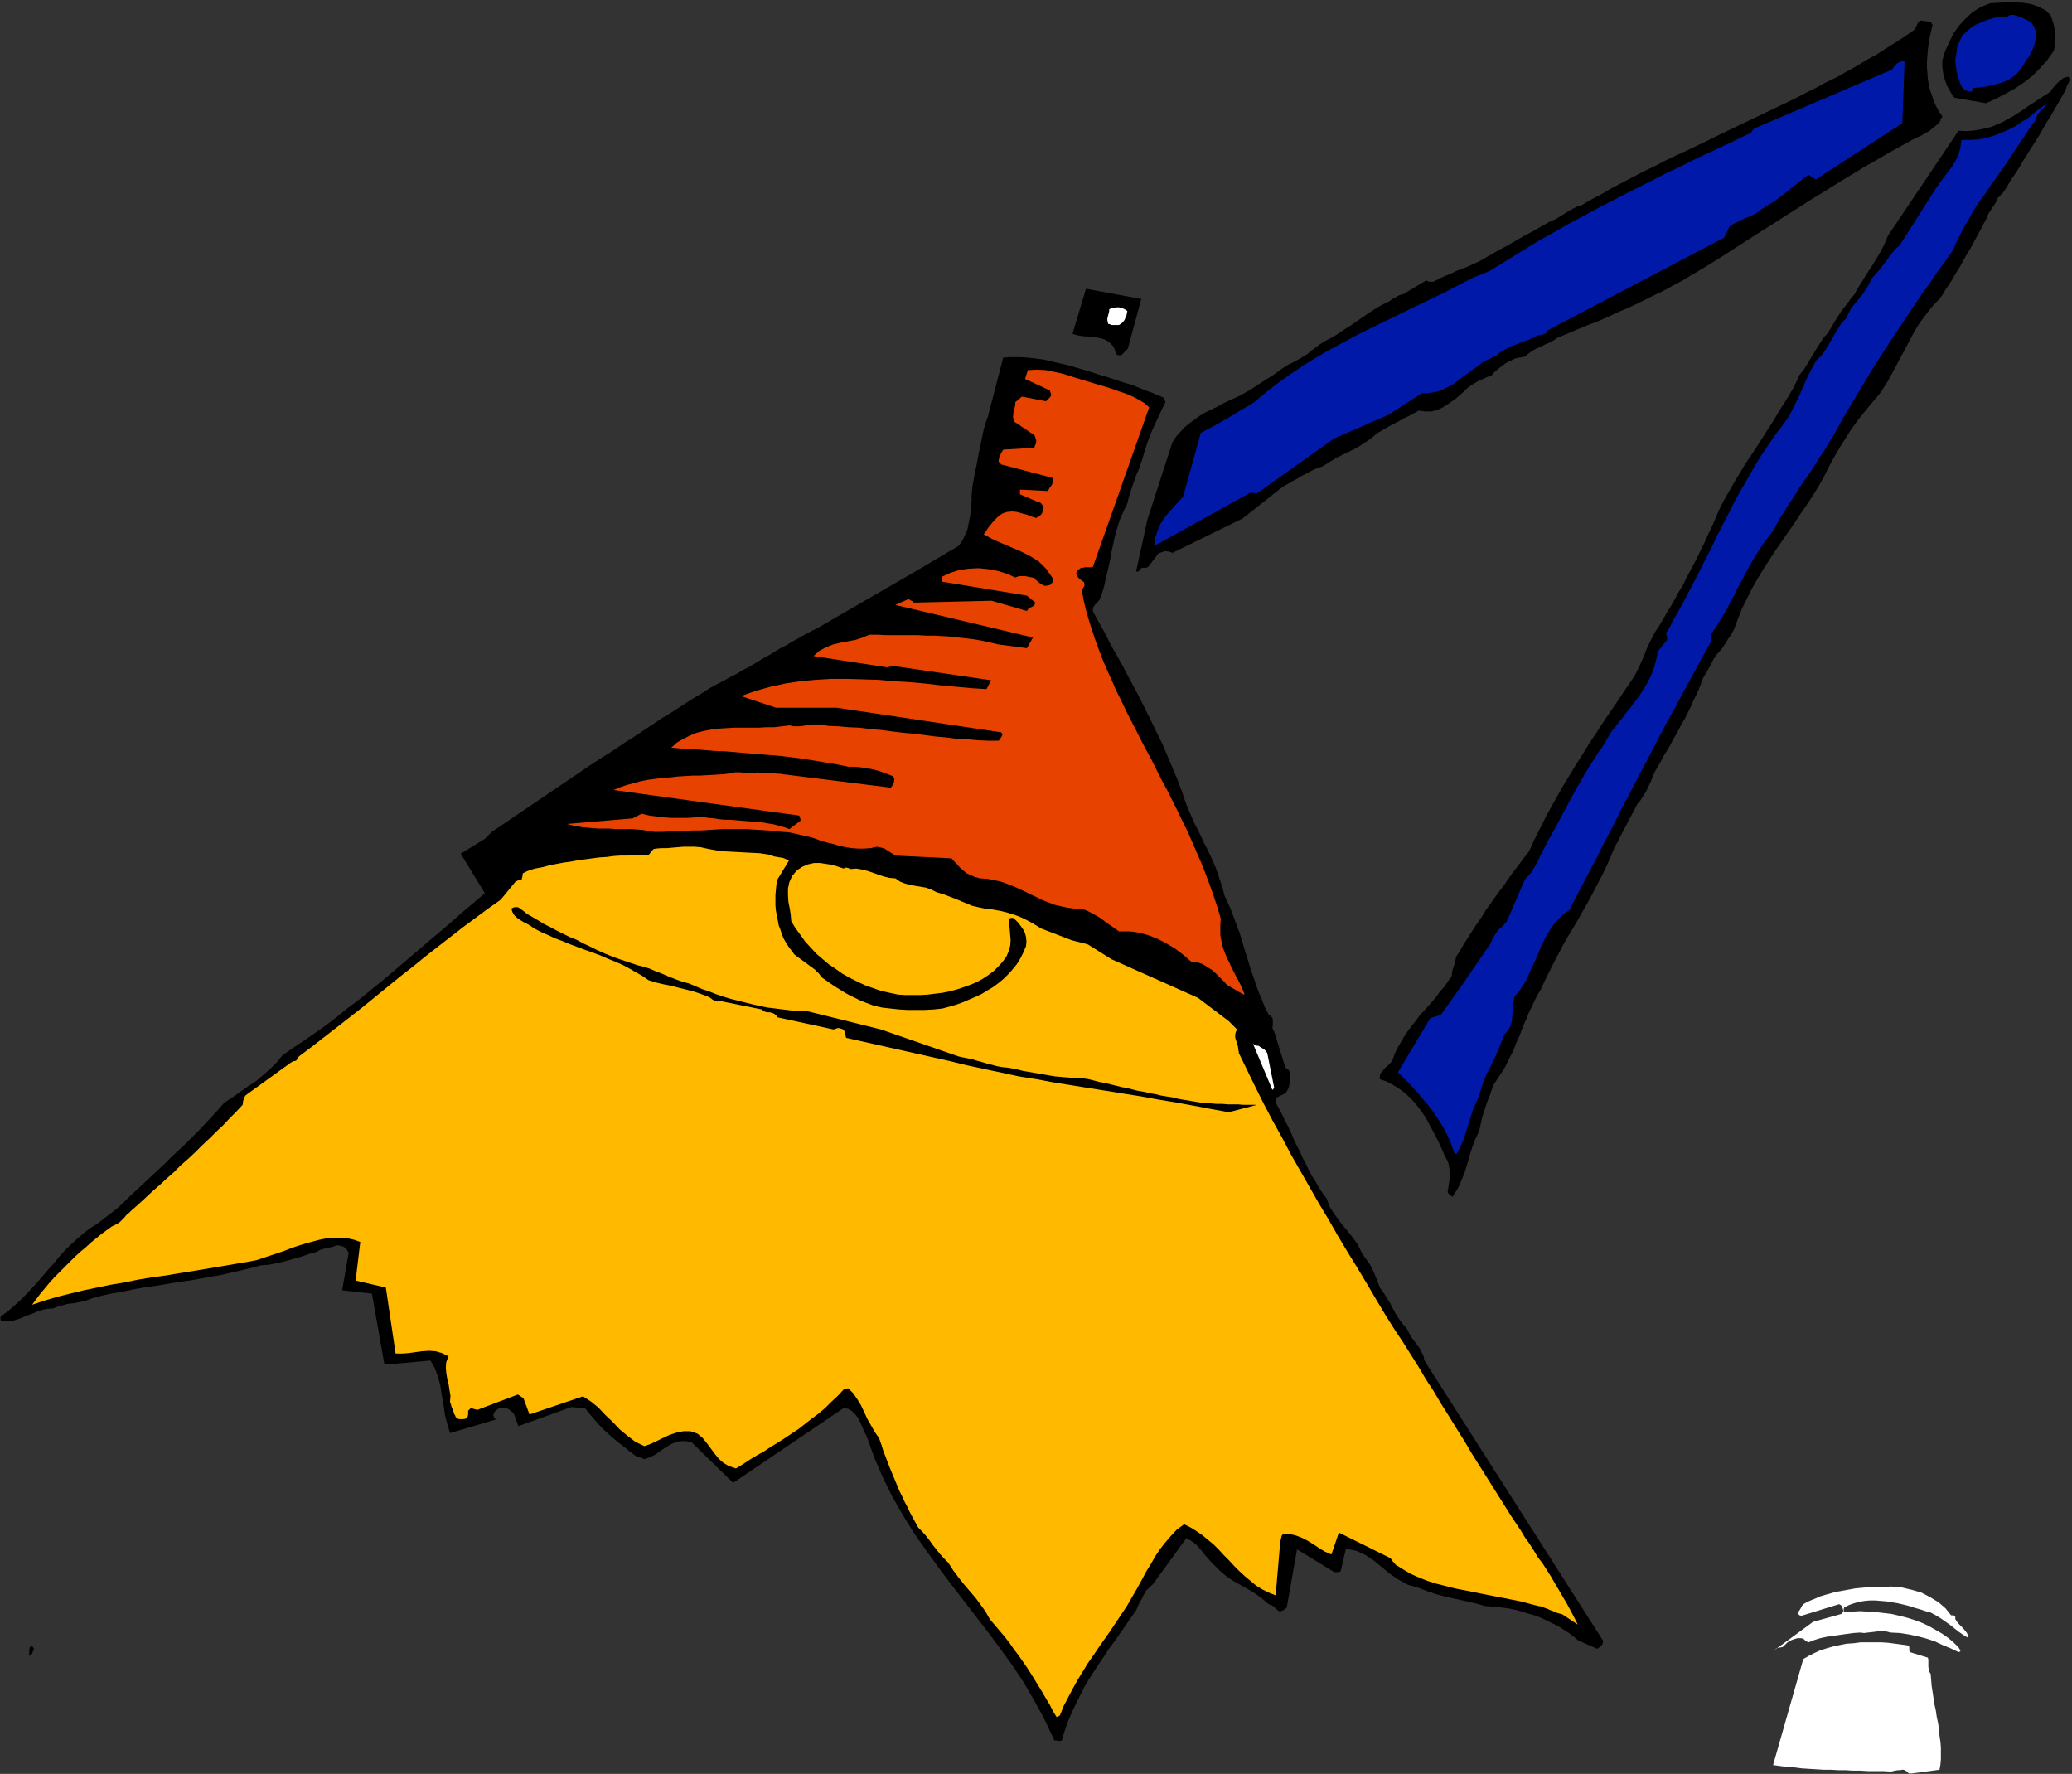
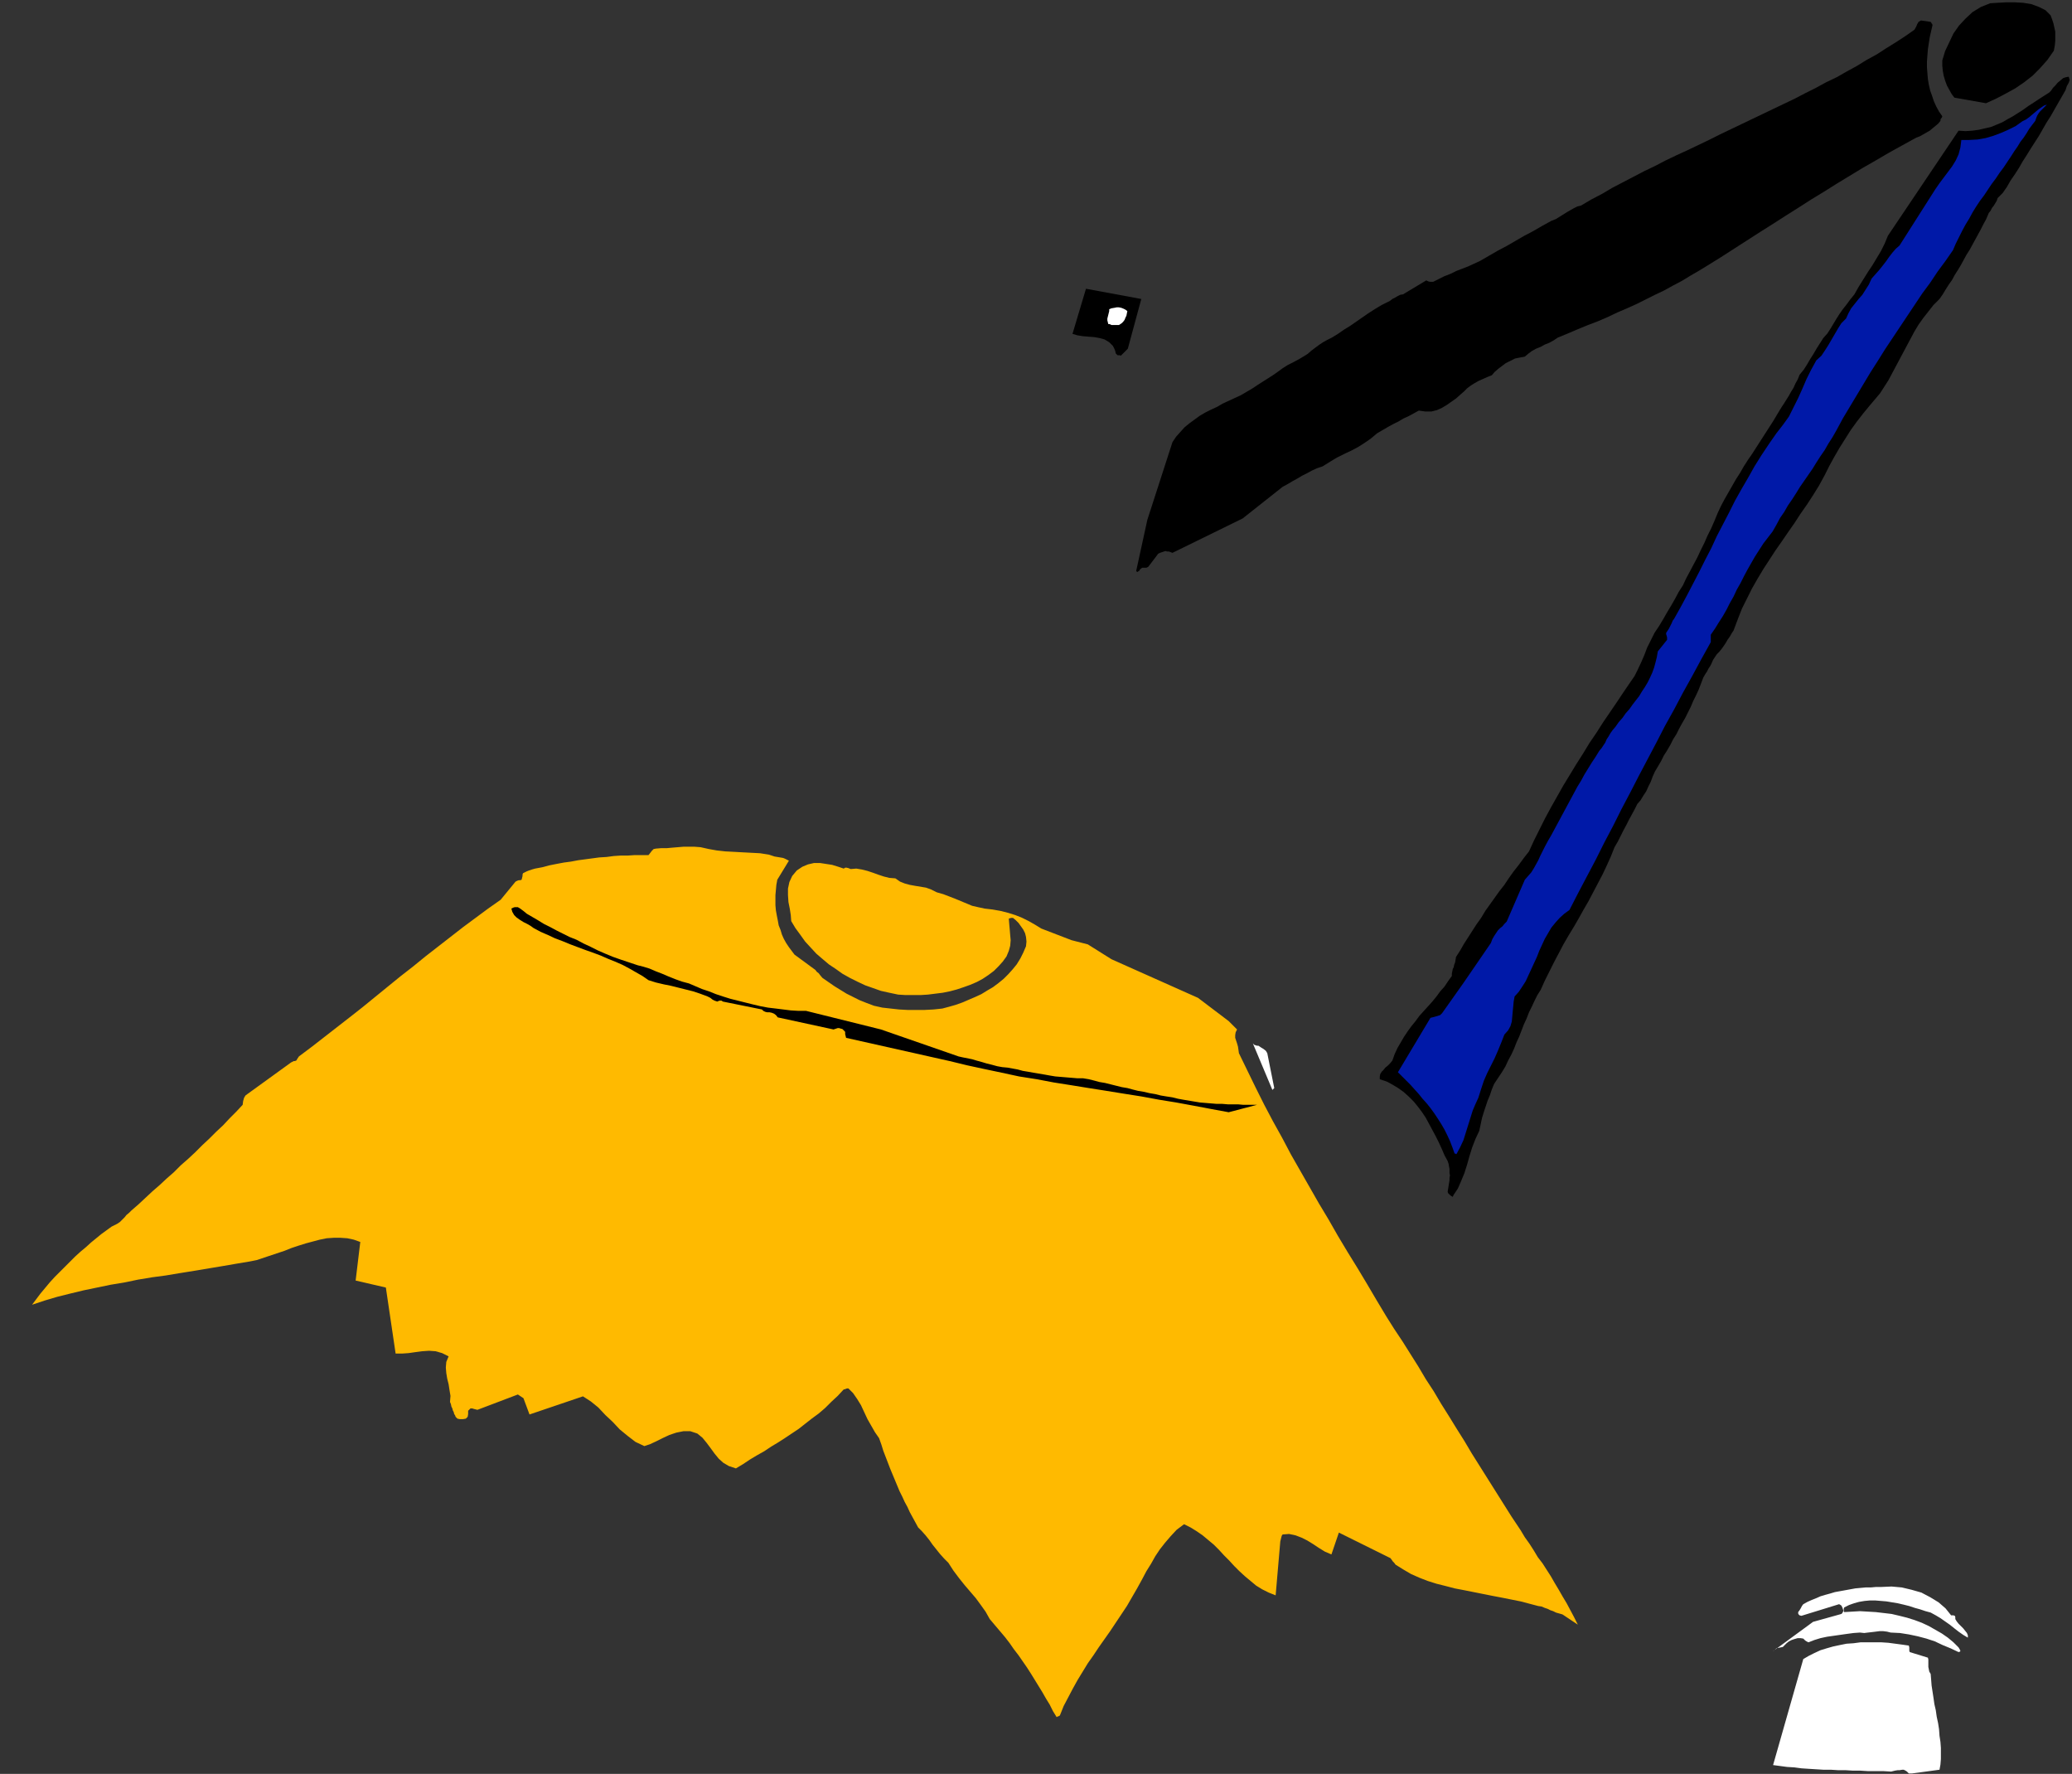
<svg xmlns="http://www.w3.org/2000/svg" xmlns:ns1="http://sodipodi.sourceforge.net/DTD/sodipodi-0.dtd" xmlns:ns2="http://www.inkscape.org/namespaces/inkscape" version="1.0" width="113.208mm" height="96.901mm" id="svg37" ns1:docname="AD000159.WMF">
  <rect width="100%" height="100%" fill="#333333" stroke="none" />
  <ns1:namedview pagecolor="#ffffff" bordercolor="#666666" borderopacity="1" objecttolerance="10" gridtolerance="10" guidetolerance="10" ns2:pageopacity="0" ns2:pageshadow="2" ns2:window-width="640" ns2:window-height="480" id="namedview39" />
  <defs id="defs3">
    <pattern id="WMFhbasepattern" patternUnits="userSpaceOnUse" width="6" height="6" x="0" y="0" />
  </defs>
  <path style="fill:#ffffff;fill-rule:evenodd;fill-opacity:1;stroke:none;" d="  M 394.848,366.144   L 400.512,365.376   L 400.704,364.32   L 400.8,363.168   L 400.8,362.016   L 400.8,360.864   L 400.704,359.616   L 400.512,358.368   L 400.416,357.024   L 400.224,355.776   L 399.936,354.432   L 399.744,353.088   L 399.456,351.84   L 399.264,350.496   L 399.072,349.248   L 398.88,348   L 398.784,346.752   L 398.688,345.6   L 398.4,345.12   L 398.304,344.64   L 398.208,344.16   L 398.208,343.776   L 398.208,343.392   L 398.208,343.008   L 398.208,342.624   L 398.112,342.24   L 394.368,341.088   L 394.272,340.8   L 394.272,340.512   L 394.272,340.128   L 394.176,339.744   L 392.832,339.552   L 391.392,339.36   L 389.952,339.168   L 388.512,339.072   L 387.072,339.072   L 385.632,339.072   L 384.192,339.072   L 382.752,339.264   L 381.312,339.36   L 379.872,339.648   L 378.528,339.936   L 377.184,340.32   L 375.936,340.704   L 374.688,341.28   L 373.536,341.856   L 372.384,342.528   L 366.144,364.416   L 367.584,364.608   L 369.024,364.8   L 370.56,364.896   L 372,365.088   L 373.44,365.184   L 374.976,365.28   L 376.512,365.376   L 378.048,365.376   L 379.584,365.472   L 381.12,365.472   L 382.656,365.568   L 384.192,365.568   L 385.728,365.664   L 387.36,365.664   L 388.896,365.664   L 390.528,365.76   L 391.296,365.568   L 391.872,365.472   L 392.256,365.472   L 392.832,365.376   L 393.12,365.376   L 393.504,365.568   L 393.792,365.76   L 394.176,366.144   L 394.272,366.144   L 394.56,366.144   L 394.752,366.144   L 394.848,366.144  z " id="path5" />
-   <path style="fill:#000000;fill-rule:evenodd;fill-opacity:1;stroke:none;" d="  M 218.4,359.424   L 218.592,359.424   L 218.784,359.424   L 219.072,359.424   L 219.264,359.328   L 219.84,357.408   L 220.512,355.488   L 221.28,353.664   L 222.144,351.84   L 223.008,350.112   L 223.872,348.384   L 224.832,346.752   L 225.888,345.12   L 226.944,343.488   L 228,341.952   L 229.056,340.32   L 230.208,338.784   L 231.264,337.248   L 232.416,335.616   L 233.472,334.08   L 234.624,332.448   L 234.912,331.776   L 235.104,331.296   L 235.392,330.816   L 235.584,330.432   L 235.872,329.952   L 236.064,329.472   L 236.352,328.992   L 236.64,328.416   L 238.08,327.072   L 244.992,317.568   L 245.856,318.048   L 246.72,318.624   L 247.392,319.296   L 248.064,320.064   L 248.64,320.832   L 249.312,321.6   L 249.984,322.368   L 250.656,323.04   L 251.904,324.288   L 253.248,325.44   L 254.688,326.4   L 256.224,327.264   L 257.76,328.128   L 259.2,328.992   L 260.64,330.048   L 261.984,331.2   L 262.752,331.488   L 263.232,331.872   L 263.616,332.256   L 264.096,332.64   L 264.576,332.64   L 264.96,332.448   L 265.344,332.256   L 265.728,331.872   L 267.84,319.872   L 275.52,324.576   L 275.808,324.576   L 276.096,324.576   L 276.48,324.576   L 276.864,324.384   L 277.92,319.776   L 280.032,320.16   L 281.952,321.024   L 283.68,322.176   L 285.312,323.52   L 286.944,324.864   L 288.768,326.112   L 290.688,327.168   L 292.992,327.84   L 294.72,328.512   L 296.448,329.088   L 298.176,329.568   L 299.904,329.952   L 301.632,330.336   L 303.36,330.72   L 304.992,331.104   L 306.624,331.584   L 307.968,331.68   L 309.312,331.776   L 310.656,331.968   L 312,332.16   L 313.248,332.448   L 314.592,332.832   L 315.84,333.216   L 317.184,333.6   L 318.336,334.08   L 319.584,334.656   L 320.736,335.232   L 321.888,335.808   L 322.944,336.48   L 324,337.152   L 324.96,337.92   L 325.92,338.688   L 329.856,340.416   L 330.24,340.128   L 330.72,339.744   L 331.008,339.264   L 331.008,338.688   L 294.144,280.896   L 293.952,279.936   L 293.568,279.168   L 293.184,278.4   L 292.608,277.632   L 292.032,276.864   L 291.456,276.096   L 290.976,275.232   L 290.496,274.272   L 289.632,273.312   L 288.864,272.256   L 288.192,271.2   L 287.616,270.144   L 287.04,268.992   L 286.368,267.936   L 285.696,266.88   L 284.928,265.824   L 284.544,264.768   L 284.16,263.808   L 283.776,262.848   L 283.392,261.984   L 282.912,261.12   L 282.336,260.256   L 281.76,259.488   L 281.184,258.624   L 280.416,256.992   L 279.456,255.648   L 278.4,254.304   L 277.344,253.056   L 276.384,251.808   L 275.424,250.464   L 274.56,249.12   L 273.984,247.488   L 273.12,246.336   L 272.352,245.184   L 271.68,243.936   L 270.912,242.784   L 270.24,241.536   L 269.664,240.288   L 268.992,239.04   L 268.416,237.696   L 267.744,236.448   L 267.168,235.2   L 266.592,233.856   L 266.016,232.608   L 265.344,231.36   L 264.768,230.112   L 264.096,228.864   L 263.424,227.616   L 263.424,227.424   L 263.424,227.136   L 263.424,226.944   L 263.52,226.656   L 265.44,225.696   L 265.728,225.312   L 266.016,224.832   L 266.208,224.256   L 266.304,223.68   L 266.304,223.104   L 266.4,222.528   L 266.4,221.952   L 266.4,221.376   L 266.208,221.088   L 266.016,220.8   L 265.728,220.608   L 265.44,220.416   L 263.136,213.024   L 262.944,212.736   L 262.848,212.448   L 262.752,212.16   L 262.848,211.68   L 262.848,211.296   L 262.848,210.912   L 262.848,210.528   L 262.752,210.144   L 262.656,210.048   L 262.464,209.856   L 262.272,209.664   L 261.984,209.472   L 261.216,208.032   L 260.64,206.496   L 259.968,204.96   L 259.392,203.424   L 258.912,201.888   L 258.336,200.352   L 257.856,198.72   L 257.376,197.184   L 256.896,195.648   L 256.416,194.016   L 255.936,192.48   L 255.36,190.944   L 254.784,189.408   L 254.208,187.872   L 253.536,186.336   L 252.864,184.896   L 252.48,183.36   L 252,181.92   L 251.52,180.48   L 251.04,179.136   L 250.464,177.792   L 249.888,176.544   L 249.312,175.296   L 248.64,174.048   L 248.064,172.8   L 247.488,171.552   L 246.816,170.304   L 246.24,169.056   L 245.664,167.712   L 245.088,166.368   L 244.608,165.024   L 244.128,163.584   L 243.168,160.992   L 242.112,158.496   L 241.056,156   L 240,153.504   L 238.848,151.2   L 237.696,148.8   L 236.544,146.496   L 235.392,144.192   L 234.24,141.984   L 232.992,139.68   L 231.84,137.472   L 230.592,135.264   L 229.344,133.056   L 228.192,130.752   L 226.944,128.544   L 225.696,126.24   L 225.696,125.472   L 226.08,124.896   L 226.56,124.416   L 227.04,123.84   L 227.52,122.688   L 227.904,121.44   L 228.192,120.192   L 228.48,118.944   L 228.768,117.696   L 229.056,116.448   L 229.344,115.104   L 229.536,113.856   L 229.824,112.608   L 230.112,111.264   L 230.4,110.016   L 230.784,108.768   L 231.168,107.52   L 231.648,106.368   L 232.224,105.12   L 232.8,103.968   L 233.088,102.72   L 233.472,101.472   L 233.856,100.32   L 234.24,99.264   L 234.624,98.112   L 235.104,97.056   L 235.488,96   L 235.872,94.848   L 236.352,93.216   L 236.832,91.68   L 237.408,90.144   L 237.984,88.704   L 238.656,87.264   L 239.328,85.824   L 240,84.384   L 240.672,83.04   L 240.672,82.944   L 240.576,82.752   L 240.48,82.464   L 240.384,82.176   L 239.616,81.792   L 238.848,81.504   L 237.984,81.12   L 237.216,80.832   L 236.352,80.544   L 235.488,80.16   L 234.72,79.872   L 233.856,79.488   L 232.128,79.008   L 230.4,78.432   L 228.672,77.856   L 227.04,77.376   L 225.312,76.8   L 223.68,76.32   L 222.048,75.84   L 220.416,75.36   L 218.688,74.976   L 217.056,74.592   L 215.424,74.208   L 213.792,74.016   L 212.16,73.824   L 210.528,73.728   L 208.8,73.728   L 207.168,73.824   L 204,86.016   L 203.52,87.36   L 203.136,88.704   L 202.848,90.048   L 202.56,91.488   L 202.272,92.832   L 201.984,94.272   L 201.696,95.808   L 201.408,97.248   L 201.216,98.208   L 201.024,99.264   L 200.832,100.32   L 200.736,101.28   L 200.64,102.336   L 200.64,103.392   L 200.544,104.448   L 200.448,105.408   L 200.352,106.464   L 200.16,107.424   L 199.968,108.384   L 199.776,109.344   L 199.392,110.208   L 199.008,111.072   L 198.528,111.936   L 197.952,112.704   L 187.872,118.656   L 168.768,129.696   L 167.424,130.368   L 166.176,131.04   L 164.832,131.808   L 163.584,132.48   L 162.336,133.248   L 160.992,133.92   L 159.744,134.688   L 158.496,135.456   L 157.248,136.128   L 156,136.896   L 154.752,137.664   L 153.408,138.336   L 152.16,139.104   L 150.816,139.776   L 149.472,140.544   L 148.128,141.216   L 146.4,142.176   L 144.768,143.232   L 143.136,144.192   L 141.504,145.248   L 139.872,146.304   L 138.24,147.36   L 136.608,148.32   L 135.072,149.376   L 133.44,150.432   L 131.904,151.488   L 130.272,152.544   L 128.736,153.504   L 127.2,154.56   L 125.568,155.616   L 124.032,156.576   L 122.4,157.632   L 101.568,171.744   L 100.128,173.184   L 95.136,176.256   L 100.128,184.416   L 97.632,186.528   L 95.136,188.64   L 92.64,190.848   L 90.144,192.96   L 87.552,195.168   L 84.96,197.376   L 82.368,199.584   L 79.776,201.792   L 77.184,203.904   L 74.496,206.112   L 71.808,208.128   L 69.216,210.24   L 66.528,212.256   L 63.744,214.176   L 61.056,216   L 58.368,217.824   L 57.12,219.36   L 55.776,220.704   L 54.336,221.952   L 52.896,223.2   L 51.264,224.256   L 49.632,225.408   L 48,226.56   L 46.272,227.712   L 45.024,229.152   L 43.776,230.496   L 42.432,231.936   L 41.088,233.376   L 39.744,234.72   L 38.304,236.16   L 36.864,237.504   L 35.424,238.848   L 33.984,240.288   L 32.544,241.632   L 31.104,242.976   L 29.664,244.32   L 28.224,245.664   L 26.88,246.912   L 25.536,248.256   L 24.192,249.504   L 20.064,252.672   L 18.528,253.632   L 17.184,254.688   L 15.84,255.84   L 14.592,256.992   L 13.344,258.24   L 12.192,259.488   L 11.136,260.832   L 9.984,262.08   L 8.832,263.424   L 7.776,264.672   L 6.624,265.92   L 5.472,267.168   L 4.224,268.416   L 2.976,269.568   L 1.632,270.72   L 0.192,271.776   L 0.096,271.968   L 0.096,272.16   L 0.096,272.448   L 0.192,272.64   L 1.44,272.736   L 2.784,272.64   L 4.032,272.256   L 5.376,271.68   L 6.72,271.2   L 8.064,270.624   L 9.504,270.24   L 10.944,270.144   L 11.904,269.76   L 12.96,269.472   L 14.016,269.184   L 15.072,269.088   L 16.128,268.896   L 17.088,268.704   L 18.048,268.416   L 19.008,268.032   L 21.216,267.456   L 23.52,266.976   L 25.728,266.592   L 28.032,266.112   L 30.24,265.728   L 32.448,265.44   L 34.656,265.056   L 36.864,264.672   L 39.072,264.384   L 41.28,264   L 43.392,263.616   L 45.6,263.232   L 47.712,262.752   L 49.824,262.272   L 51.84,261.792   L 53.952,261.216   L 55.488,261.12   L 56.928,260.832   L 58.272,260.544   L 59.712,260.16   L 61.056,259.776   L 62.4,259.392   L 63.744,258.912   L 65.184,258.528   L 65.76,258.24   L 66.336,257.952   L 66.816,257.856   L 67.392,257.664   L 67.968,257.568   L 68.544,257.472   L 69.12,257.28   L 69.6,257.088   L 70.272,257.184   L 70.944,257.376   L 71.52,257.856   L 72,258.624   L 70.656,266.4   L 76.8,267.072   L 79.392,281.76   L 88.896,280.896   L 89.76,282.432   L 90.432,284.16   L 90.912,285.984   L 91.2,287.904   L 91.584,290.016   L 91.872,292.032   L 92.352,293.952   L 92.928,295.872   L 102.336,293.088   L 102.24,292.896   L 102.048,292.704   L 101.952,292.416   L 101.856,292.128   L 102.048,291.648   L 102.336,291.264   L 102.816,290.88   L 103.392,290.688   L 103.584,290.688   L 103.872,290.688   L 104.064,290.688   L 104.352,290.688   L 104.928,290.88   L 105.504,291.264   L 106.08,291.84   L 106.368,292.512   L 107.04,294.432   L 117.984,290.496   L 120.864,290.784   L 122.016,292.224   L 123.168,293.568   L 124.416,294.912   L 125.76,296.16   L 127.104,297.312   L 128.544,298.464   L 129.984,299.616   L 131.52,300.768   L 131.904,300.768   L 132.288,300.864   L 132.576,301.056   L 133.056,301.248   L 134.208,300.864   L 135.36,300.288   L 136.416,299.52   L 137.568,298.752   L 138.72,298.08   L 139.968,297.6   L 141.312,297.504   L 142.752,297.696   L 151.392,306.144   L 174.24,290.688   L 175.2,290.88   L 175.968,291.36   L 176.64,292.032   L 177.216,292.8   L 177.696,293.76   L 178.08,294.624   L 178.464,295.584   L 178.944,296.448   L 180.48,300.768   L 182.304,304.992   L 184.224,308.928   L 186.432,312.768   L 188.736,316.512   L 191.232,320.064   L 193.728,323.52   L 196.32,326.976   L 198.912,330.336   L 201.504,333.696   L 204.096,337.056   L 206.592,340.416   L 209.088,343.872   L 211.392,347.328   L 213.504,350.976   L 215.52,354.624   L 217.728,359.328   L 217.824,359.328   L 218.016,359.328   L 218.208,359.328   L 218.4,359.424  z " id="path7" />
  <path style="fill:#ffba00;fill-rule:evenodd;fill-opacity:1;stroke:none;" d="  M 218.88,354.144   L 219.648,352.224   L 220.608,350.4   L 221.568,348.576   L 222.528,346.848   L 223.584,345.12   L 224.64,343.392   L 225.792,341.76   L 226.944,340.032   L 228.096,338.4   L 229.248,336.768   L 230.4,335.04   L 231.552,333.312   L 232.704,331.584   L 233.76,329.76   L 234.816,327.936   L 235.872,326.016   L 236.736,324.384   L 237.696,322.848   L 238.56,321.312   L 239.52,319.872   L 240.576,318.528   L 241.728,317.184   L 242.976,315.84   L 244.512,314.688   L 245.856,315.36   L 247.104,316.128   L 248.352,316.992   L 249.504,317.952   L 250.656,318.912   L 251.712,319.968   L 252.768,321.12   L 253.824,322.176   L 254.88,323.328   L 255.936,324.384   L 257.088,325.44   L 258.24,326.4   L 259.392,327.36   L 260.64,328.128   L 261.984,328.8   L 263.424,329.376   L 264.384,318.24   L 264.48,317.856   L 264.576,317.472   L 264.672,317.088   L 264.864,316.8   L 266.208,316.704   L 267.552,316.992   L 268.8,317.472   L 269.952,318.048   L 271.2,318.816   L 272.352,319.584   L 273.6,320.352   L 274.944,320.928   L 276.48,316.416   L 287.136,321.696   L 287.424,322.08   L 287.616,322.368   L 287.904,322.656   L 288.192,323.04   L 289.728,324   L 291.36,324.96   L 293.088,325.728   L 294.816,326.4   L 296.64,326.976   L 298.56,327.456   L 300.384,327.936   L 302.4,328.32   L 304.32,328.704   L 306.24,329.088   L 308.16,329.472   L 310.176,329.856   L 312.096,330.24   L 314.016,330.624   L 315.84,331.104   L 317.664,331.584   L 318.336,331.68   L 319.008,331.968   L 319.584,332.16   L 320.16,332.448   L 320.736,332.64   L 321.312,332.928   L 321.984,333.12   L 322.656,333.312   L 325.824,335.424   L 325.056,333.888   L 324.288,332.448   L 323.52,331.008   L 322.656,329.568   L 321.888,328.224   L 321.024,326.784   L 320.256,325.44   L 319.392,324.096   L 318.528,322.752   L 317.568,321.504   L 316.704,320.064   L 315.84,318.72   L 314.88,317.376   L 314.016,315.936   L 313.056,314.496   L 312.096,313.056   L 310.464,310.464   L 308.832,307.872   L 307.2,305.28   L 305.568,302.688   L 303.936,300.096   L 302.4,297.504   L 300.768,294.912   L 299.232,292.416   L 297.6,289.824   L 296.064,287.232   L 294.432,284.736   L 292.896,282.144   L 291.264,279.552   L 289.632,276.96   L 287.904,274.368   L 286.272,271.776   L 284.256,268.416   L 282.336,265.152   L 280.32,261.792   L 278.304,258.528   L 276.288,255.168   L 274.368,251.808   L 272.352,248.448   L 270.432,245.088   L 268.512,241.728   L 266.592,238.368   L 264.768,234.912   L 262.848,231.456   L 261.024,228   L 259.296,224.544   L 257.568,220.992   L 255.84,217.44   L 255.744,216.768   L 255.648,216.096   L 255.456,215.424   L 255.264,214.848   L 255.072,214.272   L 255.072,213.696   L 255.168,213.12   L 255.456,212.544   L 253.728,210.816   L 247.392,206.016   L 229.536,198.048   L 224.64,194.976   L 221.28,194.112   L 215.04,191.712   L 213.792,190.944   L 212.448,190.176   L 211.104,189.504   L 209.664,188.928   L 208.128,188.448   L 206.592,188.064   L 204.96,187.776   L 203.328,187.584   L 201.984,187.296   L 200.736,187.008   L 199.584,186.528   L 198.432,186.048   L 197.28,185.568   L 196.032,185.088   L 194.784,184.608   L 193.44,184.224   L 192.288,183.648   L 191.232,183.264   L 190.08,183.072   L 188.928,182.88   L 187.872,182.688   L 186.816,182.4   L 185.856,182.016   L 184.896,181.344   L 183.648,181.248   L 182.496,180.96   L 181.344,180.576   L 180.288,180.192   L 179.136,179.808   L 177.984,179.52   L 176.832,179.328   L 175.68,179.424   L 175.2,179.232   L 174.816,179.136   L 174.528,179.136   L 174.24,179.328   L 173.088,178.944   L 171.84,178.56   L 170.592,178.368   L 169.344,178.176   L 168.096,178.176   L 166.848,178.464   L 165.696,178.944   L 164.544,179.712   L 163.584,180.864   L 163.008,182.112   L 162.72,183.456   L 162.72,184.8   L 162.816,186.24   L 163.104,187.68   L 163.296,188.928   L 163.392,190.176   L 164.256,191.616   L 165.312,193.056   L 166.272,194.4   L 167.424,195.648   L 168.576,196.896   L 169.92,198.048   L 171.168,199.104   L 172.608,200.064   L 173.952,201.024   L 175.488,201.888   L 177.024,202.656   L 178.656,203.424   L 180.288,204   L 181.92,204.576   L 183.648,204.96   L 185.472,205.344   L 187.008,205.44   L 188.544,205.44   L 190.08,205.44   L 191.616,205.344   L 193.152,205.152   L 194.688,204.96   L 196.128,204.672   L 197.568,204.288   L 199.008,203.808   L 200.352,203.328   L 201.696,202.752   L 202.944,202.08   L 204.096,201.312   L 205.248,200.448   L 206.208,199.488   L 207.072,198.528   L 207.84,197.472   L 208.32,196.32   L 208.608,195.264   L 208.704,194.112   L 208.608,193.056   L 208.512,191.904   L 208.416,190.848   L 208.32,189.696   L 208.416,189.6   L 208.512,189.6   L 208.8,189.504   L 209.184,189.504   L 209.76,189.984   L 210.336,190.56   L 210.816,191.232   L 211.296,191.904   L 211.68,192.672   L 211.872,193.44   L 211.968,194.4   L 211.872,195.36   L 211.296,196.704   L 210.72,197.856   L 209.952,199.104   L 209.088,200.16   L 208.224,201.12   L 207.264,202.08   L 206.208,202.944   L 205.056,203.808   L 203.904,204.48   L 202.656,205.248   L 201.408,205.824   L 200.064,206.4   L 198.72,206.976   L 197.376,207.456   L 196.032,207.84   L 194.592,208.224   L 192.768,208.416   L 190.944,208.512   L 189.216,208.512   L 187.392,208.512   L 185.664,208.416   L 183.936,208.224   L 182.208,208.032   L 180.48,207.648   L 178.944,207.072   L 177.504,206.496   L 176.16,205.824   L 174.816,205.152   L 173.568,204.384   L 172.32,203.616   L 171.072,202.752   L 169.824,201.888   L 169.344,201.312   L 169.056,200.928   L 168.672,200.64   L 168.384,200.256   L 164.064,197.088   L 163.488,196.32   L 162.912,195.552   L 162.336,194.688   L 161.856,193.824   L 161.472,192.96   L 161.184,192   L 160.8,191.04   L 160.608,189.984   L 160.416,189.024   L 160.224,187.968   L 160.128,186.912   L 160.128,185.856   L 160.128,184.8   L 160.224,183.744   L 160.32,182.688   L 160.512,181.632   L 162.912,177.696   L 162.528,177.504   L 162.144,177.312   L 161.664,177.12   L 161.088,177.024   L 160.512,176.928   L 159.936,176.832   L 159.36,176.64   L 158.784,176.448   L 156.96,176.16   L 155.136,176.064   L 153.312,175.968   L 151.584,175.872   L 149.76,175.776   L 148.032,175.584   L 146.4,175.296   L 144.672,174.912   L 143.424,174.816   L 142.272,174.816   L 141.12,174.816   L 139.968,174.912   L 138.816,175.008   L 137.76,175.104   L 136.608,175.104   L 135.456,175.2   L 134.976,175.296   L 134.592,175.68   L 134.304,176.064   L 133.92,176.544   L 132.48,176.544   L 131.04,176.544   L 129.6,176.64   L 128.16,176.64   L 126.72,176.736   L 125.28,176.928   L 123.744,177.024   L 122.304,177.216   L 120.864,177.408   L 119.424,177.6   L 117.888,177.888   L 116.448,178.08   L 114.912,178.368   L 113.472,178.656   L 112.032,179.04   L 110.496,179.328   L 109.824,179.52   L 109.248,179.712   L 108.768,179.904   L 108,180.288   L 107.904,180.576   L 107.904,180.864   L 107.808,181.248   L 107.712,181.632   L 107.424,181.728   L 107.136,181.728   L 106.848,181.824   L 106.464,182.016   L 103.392,185.76   L 100.8,187.584   L 98.208,189.504   L 95.616,191.424   L 93.024,193.44   L 90.432,195.456   L 87.84,197.472   L 85.248,199.584   L 82.656,201.6   L 80.064,203.712   L 77.472,205.824   L 74.88,207.936   L 72.192,210.048   L 69.6,212.064   L 67.008,214.08   L 64.416,216.096   L 61.728,218.112   L 61.536,218.4   L 61.344,218.688   L 61.248,218.88   L 61.152,218.976   L 60.864,219.072   L 60.672,219.072   L 60.48,219.168   L 60.096,219.36   L 51.072,225.888   L 50.688,226.176   L 50.4,226.656   L 50.208,227.328   L 50.112,228.096   L 48.768,229.536   L 47.424,230.88   L 46.08,232.32   L 44.64,233.664   L 43.2,235.104   L 41.76,236.448   L 40.32,237.888   L 38.88,239.232   L 37.344,240.576   L 35.904,242.016   L 34.368,243.36   L 32.928,244.704   L 31.488,245.952   L 30.048,247.296   L 28.608,248.64   L 27.168,249.888   L 26.688,250.368   L 26.112,250.848   L 25.728,251.328   L 25.248,251.808   L 24.768,252.288   L 24.192,252.672   L 23.616,252.96   L 23.04,253.248   L 21.984,254.016   L 20.928,254.784   L 19.872,255.648   L 18.816,256.512   L 17.76,257.472   L 16.608,258.432   L 15.552,259.392   L 14.496,260.448   L 13.44,261.504   L 12.384,262.56   L 11.328,263.616   L 10.272,264.768   L 9.312,265.92   L 8.352,267.072   L 7.488,268.224   L 6.624,269.376   L 9.216,268.512   L 11.808,267.744   L 14.496,267.072   L 17.28,266.4   L 20.064,265.824   L 22.848,265.248   L 25.728,264.768   L 28.512,264.192   L 31.392,263.712   L 34.272,263.328   L 37.152,262.848   L 40.128,262.368   L 43.008,261.888   L 45.888,261.408   L 48.672,260.928   L 51.552,260.448   L 52.992,260.16   L 54.432,259.68   L 55.872,259.2   L 57.312,258.72   L 58.752,258.24   L 60.192,257.664   L 61.632,257.184   L 63.168,256.704   L 64.608,256.32   L 66.048,255.936   L 67.488,255.648   L 68.928,255.552   L 70.272,255.552   L 71.712,255.648   L 73.056,255.936   L 74.4,256.416   L 73.44,264.384   L 79.68,265.824   L 81.696,279.456   L 83.04,279.456   L 84.384,279.36   L 85.728,279.168   L 87.168,278.976   L 88.608,278.88   L 89.952,278.976   L 91.296,279.36   L 92.64,280.032   L 92.16,281.184   L 92.064,282.336   L 92.16,283.488   L 92.352,284.64   L 92.64,285.792   L 92.832,287.04   L 93.024,288.192   L 92.928,289.44   L 93.12,289.92   L 93.216,290.4   L 93.408,290.784   L 93.504,291.168   L 93.696,291.552   L 93.792,291.936   L 93.984,292.224   L 94.08,292.512   L 94.464,292.896   L 94.944,292.992   L 95.616,292.992   L 96.192,292.896   L 96.576,292.512   L 96.672,291.936   L 96.672,291.264   L 97.152,290.784   L 97.536,290.784   L 97.824,290.88   L 98.208,290.976   L 98.592,291.072   L 106.944,287.904   L 108.096,288.672   L 109.344,292.032   L 120.384,288.288   L 122.016,289.344   L 123.552,290.592   L 124.992,292.128   L 126.528,293.568   L 127.968,295.104   L 129.6,296.448   L 131.232,297.696   L 133.056,298.56   L 134.208,298.176   L 135.456,297.6   L 136.8,296.928   L 138.24,296.256   L 139.68,295.776   L 141.12,295.488   L 142.56,295.488   L 144,295.968   L 145.056,296.832   L 145.92,297.888   L 146.784,299.04   L 147.552,300.096   L 148.416,301.152   L 149.376,302.016   L 150.528,302.688   L 151.968,303.168   L 153.408,302.304   L 154.848,301.344   L 156.288,300.48   L 157.824,299.616   L 159.264,298.656   L 160.704,297.792   L 162.048,296.928   L 163.488,295.968   L 164.928,295.008   L 166.272,293.952   L 167.616,292.896   L 169.056,291.84   L 170.4,290.688   L 171.648,289.44   L 172.992,288.192   L 174.24,286.848   L 174.432,286.848   L 174.624,286.752   L 174.912,286.656   L 175.2,286.656   L 176.16,287.616   L 177.024,288.864   L 177.792,290.112   L 178.464,291.552   L 179.136,292.992   L 179.904,294.336   L 180.672,295.68   L 181.536,296.928   L 182.016,298.272   L 182.4,299.52   L 182.88,300.768   L 183.36,302.016   L 183.84,303.264   L 184.32,304.416   L 184.8,305.568   L 185.28,306.72   L 185.76,307.872   L 186.336,309.024   L 186.816,310.08   L 187.392,311.136   L 187.872,312.192   L 188.448,313.248   L 189.024,314.304   L 189.6,315.36   L 190.368,316.128   L 191.136,316.992   L 191.904,317.952   L 192.576,318.912   L 193.344,319.872   L 194.112,320.832   L 194.976,321.792   L 195.84,322.656   L 196.896,324.288   L 198.048,325.824   L 199.2,327.264   L 200.352,328.608   L 201.504,329.952   L 202.56,331.392   L 203.52,332.736   L 204.384,334.272   L 205.44,335.52   L 206.496,336.768   L 207.552,338.016   L 208.512,339.264   L 209.376,340.512   L 210.336,341.76   L 211.2,343.008   L 212.064,344.256   L 212.928,345.6   L 213.696,346.848   L 214.464,348.096   L 215.232,349.344   L 216,350.688   L 216.768,351.936   L 217.44,353.28   L 218.208,354.528   L 218.304,354.432   L 218.592,354.336   L 218.784,354.24   L 218.88,354.144  z " id="path9" />
-   <path style="fill:#000000;fill-rule:evenodd;fill-opacity:1;stroke:none;" d="  M 6.528,341.568   L 6.624,341.376   L 6.72,341.184   L 6.816,340.896   L 7.008,340.512   L 7.008,340.32   L 6.816,340.128   L 6.72,339.936   L 6.528,339.744   L 6.144,340.128   L 6.048,340.608   L 6.048,341.28   L 5.952,341.856   L 6.048,341.856   L 6.24,341.664   L 6.432,341.568   L 6.528,341.568  z " id="path11" />
  <path style="fill:#ffffff;fill-rule:evenodd;fill-opacity:1;stroke:none;" d="  M 366.624,340.512   L 366.816,340.32   L 367.2,340.224   L 367.68,340.128   L 368.16,340.032   L 368.544,339.648   L 368.928,339.264   L 369.408,338.88   L 369.984,338.592   L 370.56,338.4   L 371.232,338.208   L 371.808,338.208   L 372.384,338.304   L 372.576,338.496   L 372.768,338.688   L 373.056,338.88   L 373.44,339.072   L 374.688,338.592   L 375.936,338.208   L 377.28,337.92   L 378.624,337.728   L 379.968,337.536   L 381.312,337.344   L 382.752,337.152   L 384.096,337.056   L 384.96,337.152   L 385.728,337.056   L 386.592,336.96   L 387.36,336.864   L 388.128,336.768   L 388.896,336.768   L 389.664,336.864   L 390.432,337.056   L 392.352,337.152   L 394.176,337.44   L 396,337.824   L 397.824,338.304   L 399.552,338.88   L 401.184,339.648   L 402.816,340.32   L 404.448,341.088   L 404.736,340.992   L 404.832,340.896   L 404.736,340.608   L 404.448,340.128   L 403.392,339.072   L 402.24,338.112   L 400.992,337.248   L 399.648,336.48   L 398.304,335.712   L 396.864,335.04   L 395.328,334.464   L 393.792,333.984   L 392.256,333.6   L 390.624,333.216   L 388.992,333.024   L 387.36,332.832   L 385.728,332.736   L 384.096,332.64   L 382.464,332.736   L 380.832,332.832   L 380.736,332.64   L 380.736,332.352   L 380.736,332.16   L 380.832,331.872   L 381.792,331.392   L 382.848,331.008   L 383.904,330.72   L 385.056,330.528   L 386.112,330.432   L 387.264,330.432   L 388.416,330.528   L 389.568,330.624   L 390.72,330.816   L 391.872,331.008   L 393.12,331.296   L 394.272,331.584   L 395.424,331.968   L 396.48,332.256   L 397.632,332.64   L 398.688,332.928   L 399.744,333.504   L 400.704,334.08   L 401.664,334.752   L 402.624,335.424   L 403.584,336.192   L 404.448,336.864   L 405.408,337.536   L 406.368,338.112   L 406.368,337.632   L 406.176,337.152   L 405.792,336.672   L 405.408,336.192   L 404.928,335.712   L 404.448,335.232   L 404.064,334.752   L 403.776,334.272   L 403.776,333.888   L 403.68,333.6   L 403.392,333.504   L 402.912,333.504   L 401.76,332.064   L 400.32,330.816   L 398.592,329.76   L 396.768,328.8   L 394.752,328.224   L 392.736,327.744   L 390.624,327.552   L 388.416,327.648   L 387.36,327.648   L 386.304,327.744   L 385.248,327.744   L 384.192,327.84   L 383.136,327.936   L 382.08,328.128   L 381.024,328.32   L 379.968,328.512   L 378.912,328.704   L 377.952,328.992   L 376.896,329.28   L 375.936,329.568   L 375.072,329.952   L 374.112,330.336   L 373.248,330.72   L 372.384,331.2   L 372.096,331.584   L 371.904,331.968   L 371.616,332.448   L 371.328,332.832   L 371.328,333.12   L 371.424,333.312   L 371.616,333.504   L 372,333.6   L 379.776,331.2   L 379.968,331.296   L 380.256,331.488   L 380.448,331.872   L 380.64,332.448   L 380.64,332.64   L 380.544,332.832   L 380.448,333.024   L 380.256,333.216   L 374.4,334.848   L 366.144,340.896   L 366.24,340.8   L 366.432,340.704   L 366.528,340.608   L 366.624,340.512  z " id="path13" />
  <path style="fill:#000000;fill-rule:evenodd;fill-opacity:1;stroke:none;" d="  M 300.096,246.816   L 301.056,245.376   L 301.728,243.84   L 302.4,242.208   L 302.976,240.384   L 303.456,238.656   L 304.032,236.832   L 304.704,235.104   L 305.472,233.472   L 305.76,232.128   L 306.048,230.784   L 306.432,229.536   L 306.816,228.384   L 307.2,227.232   L 307.68,226.08   L 308.064,224.928   L 308.544,223.776   L 309.312,222.624   L 310.08,221.472   L 310.848,220.224   L 311.424,218.976   L 312.096,217.728   L 312.672,216.48   L 313.152,215.232   L 313.728,213.984   L 314.208,212.736   L 314.688,211.488   L 315.264,210.24   L 315.744,208.992   L 316.32,207.84   L 316.896,206.592   L 317.472,205.44   L 318.144,204.384   L 319.008,202.464   L 319.968,200.544   L 320.928,198.624   L 321.888,196.8   L 322.848,194.976   L 323.904,193.152   L 324.96,191.424   L 326.016,189.6   L 326.976,187.872   L 328.032,186.048   L 328.992,184.224   L 329.952,182.4   L 330.912,180.576   L 331.776,178.752   L 332.64,176.832   L 333.408,174.912   L 334.08,173.76   L 334.656,172.608   L 335.232,171.456   L 335.808,170.4   L 336.384,169.248   L 336.96,168.192   L 337.536,167.136   L 338.112,165.984   L 338.784,165.216   L 339.36,164.256   L 339.936,163.392   L 340.416,162.336   L 340.896,161.376   L 341.28,160.32   L 341.76,159.264   L 342.336,158.304   L 343.008,157.152   L 343.584,156   L 344.256,154.944   L 344.928,153.792   L 345.504,152.64   L 346.176,151.584   L 346.752,150.432   L 347.328,149.376   L 348,148.224   L 348.576,147.072   L 349.152,145.92   L 349.632,144.768   L 350.208,143.616   L 350.784,142.368   L 351.264,141.12   L 351.744,139.872   L 352.128,139.2   L 352.512,138.624   L 352.8,138.048   L 353.184,137.472   L 353.472,136.896   L 353.76,136.224   L 354.144,135.648   L 354.528,135.072   L 355.008,134.592   L 355.488,134.016   L 355.968,133.344   L 356.352,132.768   L 356.736,132.096   L 357.216,131.424   L 357.6,130.752   L 357.984,130.176   L 358.848,127.872   L 359.712,125.664   L 360.768,123.552   L 361.824,121.44   L 362.976,119.424   L 364.128,117.504   L 365.376,115.584   L 366.624,113.664   L 367.968,111.744   L 369.216,109.92   L 370.56,108   L 371.808,106.08   L 373.152,104.16   L 374.4,102.24   L 375.648,100.224   L 376.8,98.112   L 377.76,96.192   L 378.816,94.272   L 379.872,92.448   L 381.024,90.624   L 382.176,88.8   L 383.424,87.072   L 384.768,85.344   L 386.112,83.712   L 387.168,82.464   L 388.224,81.216   L 389.088,79.872   L 389.952,78.528   L 390.72,77.088   L 391.488,75.648   L 392.256,74.208   L 393.024,72.768   L 393.792,71.328   L 394.56,69.888   L 395.328,68.448   L 396.192,67.008   L 397.152,65.664   L 398.208,64.32   L 399.264,62.976   L 400.512,61.728   L 401.184,60.768   L 401.76,59.808   L 402.432,58.752   L 403.104,57.792   L 403.68,56.736   L 404.352,55.68   L 404.928,54.72   L 405.504,53.664   L 406.08,52.608   L 406.752,51.552   L 407.328,50.496   L 407.904,49.44   L 408.48,48.384   L 409.056,47.328   L 409.536,46.368   L 410.112,45.312   L 410.4,44.64   L 410.688,43.968   L 411.072,43.488   L 411.36,42.912   L 411.744,42.432   L 412.032,41.952   L 412.32,41.472   L 412.512,40.896   L 412.704,40.704   L 412.992,40.416   L 413.28,40.128   L 413.568,39.84   L 414.432,38.592   L 415.2,37.248   L 416.064,36   L 416.928,34.656   L 417.696,33.312   L 418.56,31.968   L 419.328,30.72   L 420.192,29.376   L 421.056,28.032   L 421.824,26.688   L 422.592,25.344   L 423.456,24   L 424.224,22.656   L 424.992,21.312   L 425.76,19.968   L 426.528,18.624   L 426.816,17.76   L 427.2,17.088   L 427.392,16.512   L 427.2,15.84   L 426.624,15.936   L 426.048,16.128   L 425.472,16.608   L 424.896,17.088   L 424.416,17.664   L 423.936,18.144   L 423.552,18.72   L 423.168,19.104   L 422.112,19.776   L 421.056,20.448   L 419.904,21.216   L 418.848,21.888   L 417.792,22.656   L 416.736,23.328   L 415.68,24   L 414.624,24.576   L 413.472,25.248   L 412.32,25.728   L 411.168,26.208   L 409.92,26.496   L 408.672,26.784   L 407.328,26.976   L 405.888,27.072   L 404.448,26.976   L 389.856,48.672   L 389.184,50.304   L 388.416,51.84   L 387.552,53.28   L 386.688,54.72   L 385.728,56.16   L 384.768,57.696   L 383.808,59.232   L 382.944,60.768   L 382.08,61.824   L 381.312,62.88   L 380.544,63.84   L 379.872,64.8   L 379.2,65.856   L 378.624,66.816   L 378.048,67.776   L 377.376,68.832   L 376.512,69.792   L 375.84,70.848   L 375.168,71.904   L 374.496,73.056   L 373.824,74.112   L 373.152,75.264   L 372.48,76.32   L 371.616,77.376   L 371.232,78.336   L 370.752,79.2   L 370.368,80.064   L 369.888,80.832   L 369.408,81.696   L 368.928,82.464   L 368.448,83.232   L 367.872,84.096   L 367.008,85.536   L 366.144,86.976   L 365.28,88.32   L 364.416,89.664   L 363.552,91.008   L 362.688,92.352   L 361.824,93.696   L 360.96,94.944   L 360.096,96.288   L 359.328,97.632   L 358.464,98.976   L 357.696,100.32   L 356.928,101.664   L 356.16,103.008   L 355.392,104.448   L 354.72,105.888   L 354.048,107.52   L 353.376,109.056   L 352.608,110.592   L 351.936,112.128   L 351.168,113.664   L 350.496,115.104   L 349.728,116.544   L 348.96,117.984   L 348.192,119.424   L 347.52,120.864   L 346.656,122.208   L 345.888,123.648   L 345.12,124.992   L 344.256,126.432   L 343.488,127.776   L 342.624,129.216   L 341.664,130.656   L 340.896,132.192   L 340.128,133.728   L 339.552,135.264   L 338.88,136.8   L 338.208,138.24   L 337.536,139.584   L 336.672,140.832   L 335.232,142.944   L 333.888,144.96   L 332.448,147.072   L 331.008,149.184   L 329.664,151.296   L 328.224,153.408   L 326.88,155.616   L 325.536,157.728   L 324.192,159.936   L 322.848,162.144   L 321.6,164.352   L 320.352,166.56   L 319.104,168.864   L 317.952,171.168   L 316.8,173.472   L 315.744,175.776   L 314.688,177.12   L 313.632,178.56   L 312.576,179.904   L 311.616,181.248   L 310.656,182.688   L 309.6,184.032   L 308.64,185.376   L 307.68,186.72   L 306.72,188.064   L 305.856,189.504   L 304.896,190.848   L 304.032,192.192   L 303.168,193.536   L 302.304,194.88   L 301.536,196.224   L 300.672,197.568   L 300.576,198.144   L 300.48,198.72   L 300.288,199.2   L 300.192,199.68   L 300,200.064   L 299.904,200.544   L 299.808,201.024   L 299.808,201.504   L 299.04,202.56   L 298.272,203.712   L 297.408,204.672   L 296.64,205.728   L 295.776,206.784   L 294.912,207.744   L 293.952,208.8   L 293.088,209.76   L 292.32,210.816   L 291.456,211.872   L 290.688,212.928   L 289.92,214.08   L 289.248,215.232   L 288.576,216.384   L 288,217.632   L 287.52,218.976   L 287.04,219.552   L 286.56,220.032   L 286.08,220.416   L 285.696,220.896   L 285.312,221.28   L 285.024,221.76   L 284.928,222.24   L 284.928,222.816   L 286.368,223.296   L 287.616,223.968   L 288.864,224.736   L 289.92,225.504   L 290.976,226.464   L 291.936,227.424   L 292.8,228.48   L 293.664,229.632   L 294.432,230.784   L 295.104,232.032   L 295.776,233.28   L 296.448,234.528   L 297.12,235.872   L 297.696,237.12   L 298.272,238.464   L 298.944,239.712   L 299.136,240.288   L 299.232,240.864   L 299.328,241.344   L 299.328,241.824   L 299.328,242.208   L 299.424,242.688   L 299.328,243.168   L 299.328,243.648   L 298.944,246.048   L 299.04,246.336   L 299.232,246.528   L 299.52,246.816   L 300,247.104   L 300,247.104   L 300.096,246.912   L 300.096,246.816   L 300.096,246.816  z " id="path15" />
  <path style="fill:#0019a8;fill-rule:evenodd;fill-opacity:1;stroke:none;" d="  M 300.768,238.272   L 301.536,236.832   L 302.208,235.392   L 302.688,233.856   L 303.168,232.32   L 303.648,230.784   L 304.128,229.248   L 304.704,227.904   L 305.28,226.656   L 305.856,224.832   L 306.432,223.104   L 307.104,221.568   L 307.872,220.032   L 308.64,218.496   L 309.312,216.96   L 309.984,215.328   L 310.656,213.6   L 311.424,212.736   L 311.904,211.872   L 312.192,210.912   L 312.288,209.856   L 312.384,208.8   L 312.48,207.84   L 312.576,206.784   L 312.768,205.728   L 313.632,204.768   L 314.4,203.616   L 315.072,202.56   L 315.648,201.312   L 316.224,200.064   L 316.8,198.816   L 317.376,197.568   L 317.856,196.32   L 318.432,195.072   L 319.008,193.824   L 319.68,192.672   L 320.352,191.52   L 321.216,190.464   L 322.08,189.504   L 323.04,188.64   L 324.096,187.872   L 325.92,184.32   L 327.744,180.864   L 329.568,177.408   L 331.296,173.952   L 333.12,170.496   L 334.848,167.04   L 336.672,163.584   L 338.4,160.224   L 340.224,156.768   L 342.048,153.312   L 343.776,149.952   L 345.696,146.496   L 347.52,143.04   L 349.44,139.584   L 351.36,136.032   L 353.28,132.576   L 353.28,132.192   L 353.28,131.904   L 353.28,131.52   L 353.28,131.04   L 354.144,129.792   L 354.912,128.544   L 355.776,127.2   L 356.544,125.856   L 357.216,124.512   L 357.984,123.168   L 358.656,121.728   L 359.424,120.384   L 360.096,119.04   L 360.864,117.6   L 361.632,116.256   L 362.4,114.912   L 363.264,113.568   L 364.128,112.224   L 365.088,110.976   L 366.048,109.728   L 366.816,108.384   L 367.584,106.944   L 368.448,105.696   L 369.216,104.352   L 370.08,103.104   L 370.944,101.76   L 371.712,100.512   L 372.576,99.264   L 373.44,98.016   L 374.304,96.768   L 375.072,95.52   L 375.936,94.176   L 376.8,92.928   L 377.568,91.584   L 378.432,90.24   L 379.2,88.896   L 380.544,86.4   L 381.984,84   L 383.424,81.6   L 384.864,79.2   L 386.304,76.8   L 387.84,74.4   L 389.28,72.096   L 390.816,69.792   L 392.352,67.488   L 393.888,65.184   L 395.424,62.88   L 396.96,60.576   L 398.592,58.368   L 400.128,56.064   L 401.76,53.856   L 403.296,51.648   L 403.872,50.304   L 404.544,48.96   L 405.216,47.616   L 405.888,46.368   L 406.656,45.12   L 407.328,43.872   L 408.096,42.624   L 408.864,41.472   L 409.728,40.32   L 410.496,39.168   L 411.264,38.016   L 412.128,36.864   L 412.896,35.712   L 413.76,34.56   L 414.528,33.408   L 415.296,32.256   L 415.968,31.2   L 416.64,30.24   L 417.216,29.28   L 417.888,28.416   L 418.464,27.552   L 419.04,26.592   L 419.616,25.824   L 420.288,24.96   L 420.48,24.384   L 420.672,23.904   L 420.96,23.424   L 421.248,23.04   L 421.632,22.656   L 421.92,22.368   L 422.304,21.984   L 422.688,21.6   L 422.112,21.792   L 421.536,22.176   L 420.864,22.656   L 420.288,23.136   L 419.712,23.616   L 419.04,24.192   L 418.368,24.672   L 417.6,25.056   L 416.256,26.016   L 414.72,26.784   L 413.184,27.456   L 411.648,28.032   L 410.016,28.512   L 408.384,28.8   L 406.656,28.896   L 405.024,28.896   L 404.832,30.432   L 404.448,31.872   L 403.872,33.12   L 403.104,34.368   L 402.24,35.52   L 401.376,36.672   L 400.512,37.824   L 399.648,39.072   L 392.256,50.688   L 391.488,51.36   L 390.816,52.128   L 390.144,52.992   L 389.472,53.952   L 388.8,54.816   L 388.032,55.776   L 387.264,56.64   L 386.496,57.504   L 385.92,58.752   L 385.248,59.808   L 384.576,60.864   L 383.808,61.728   L 383.04,62.688   L 382.272,63.648   L 381.696,64.704   L 381.216,65.76   L 380.256,66.72   L 379.584,67.776   L 378.912,68.928   L 378.24,70.08   L 377.568,71.232   L 376.896,72.288   L 376.128,73.44   L 375.072,74.4   L 374.016,76.32   L 373.056,78.24   L 372.192,80.256   L 371.328,82.176   L 370.368,84.096   L 369.408,86.016   L 368.16,87.744   L 366.816,89.472   L 365.28,91.68   L 363.744,93.984   L 362.304,96.288   L 360.96,98.688   L 359.616,100.992   L 358.272,103.392   L 357.024,105.888   L 355.776,108.288   L 354.528,110.688   L 353.376,113.184   L 352.128,115.584   L 350.88,118.08   L 349.632,120.48   L 348.384,122.88   L 347.04,125.376   L 345.696,127.776   L 345.408,128.16   L 345.216,128.64   L 345.024,129.024   L 344.832,129.408   L 344.64,129.792   L 344.448,130.08   L 344.256,130.368   L 344.064,130.656   L 344.064,130.944   L 344.16,131.232   L 344.256,131.616   L 344.256,132.096   L 342.336,134.496   L 342.144,135.648   L 341.856,136.8   L 341.568,137.856   L 341.184,138.912   L 340.704,139.968   L 340.224,140.928   L 339.648,141.888   L 339.072,142.752   L 338.496,143.712   L 337.824,144.576   L 337.152,145.44   L 336.48,146.4   L 335.712,147.264   L 335.04,148.224   L 334.272,149.088   L 333.6,150.048   L 333.024,150.72   L 332.544,151.392   L 332.16,152.064   L 331.776,152.64   L 331.488,153.312   L 331.104,153.888   L 330.72,154.464   L 330.24,155.04   L 329.472,156.288   L 328.704,157.44   L 327.936,158.688   L 327.168,159.936   L 326.496,161.184   L 325.728,162.432   L 325.056,163.68   L 324.384,164.928   L 323.712,166.176   L 323.04,167.424   L 322.368,168.672   L 321.696,169.92   L 321.024,171.168   L 320.352,172.416   L 319.68,173.568   L 319.008,174.816   L 318.528,175.776   L 318.048,176.736   L 317.664,177.6   L 317.184,178.464   L 316.704,179.328   L 316.224,180.096   L 315.552,180.864   L 314.88,181.632   L 311.136,190.272   L 310.656,190.752   L 310.272,191.232   L 309.792,191.616   L 309.312,192.096   L 308.928,192.672   L 308.544,193.248   L 308.16,193.92   L 307.872,194.688   L 302.208,202.944   L 297.792,209.184   L 297.408,209.568   L 296.832,209.76   L 296.16,209.952   L 295.392,210.144   L 288.672,221.376   L 289.536,222.24   L 290.4,223.104   L 291.264,223.968   L 292.128,224.928   L 292.992,225.888   L 293.76,226.848   L 294.624,227.808   L 295.392,228.768   L 296.16,229.824   L 296.928,230.976   L 297.6,232.032   L 298.272,233.184   L 298.848,234.336   L 299.424,235.584   L 299.904,236.832   L 300.384,238.176   L 300.48,238.176   L 300.576,238.176   L 300.672,238.272   L 300.768,238.272  z " id="path17" />
  <path style="fill:#000000;fill-rule:evenodd;fill-opacity:1;stroke:none;" d="  M 253.728,229.632   L 259.584,228.096   L 258.624,228.096   L 257.664,228.096   L 256.704,228.096   L 255.648,228   L 254.592,228   L 253.536,228   L 252.384,227.904   L 251.232,227.904   L 250.08,227.808   L 248.928,227.712   L 247.776,227.616   L 246.624,227.424   L 245.472,227.232   L 244.32,227.04   L 243.264,226.848   L 242.112,226.56   L 240.864,226.368   L 239.712,226.176   L 238.56,225.888   L 237.408,225.696   L 236.16,225.408   L 235.008,225.216   L 233.856,224.928   L 232.8,224.64   L 231.648,224.448   L 230.496,224.16   L 229.344,223.872   L 228.192,223.584   L 227.04,223.392   L 225.984,223.104   L 224.832,222.816   L 223.68,222.624   L 222.528,222.624   L 221.376,222.528   L 220.224,222.432   L 219.072,222.336   L 217.92,222.24   L 216.768,222.048   L 215.712,221.856   L 214.56,221.664   L 213.408,221.472   L 212.352,221.28   L 211.2,221.088   L 210.144,220.8   L 209.088,220.608   L 208.032,220.416   L 206.976,220.32   L 205.92,220.128   L 204.864,219.84   L 203.712,219.552   L 202.752,219.264   L 201.696,218.976   L 200.736,218.688   L 199.776,218.496   L 198.816,218.304   L 197.952,218.112   L 181.92,212.544   L 166.464,208.704   L 164.928,208.704   L 163.296,208.608   L 161.76,208.416   L 160.224,208.224   L 158.592,208.032   L 157.056,207.744   L 155.424,207.36   L 153.888,206.976   L 152.352,206.592   L 150.816,206.208   L 149.28,205.728   L 147.84,205.248   L 146.4,204.672   L 144.96,204.192   L 143.616,203.616   L 142.272,203.04   L 140.832,202.656   L 139.488,202.176   L 138.048,201.6   L 136.704,201.024   L 135.456,200.544   L 134.112,199.968   L 132.864,199.584   L 131.712,199.296   L 129.984,198.72   L 128.256,198.144   L 126.624,197.568   L 124.992,196.896   L 123.456,196.224   L 121.92,195.456   L 120.48,194.784   L 119.04,194.016   L 117.6,193.44   L 116.256,192.768   L 114.912,192.096   L 113.664,191.424   L 112.32,190.752   L 111.072,189.984   L 109.92,189.312   L 108.768,188.64   L 108.192,188.16   L 107.808,187.872   L 107.424,187.584   L 106.944,187.296   L 106.56,187.296   L 106.272,187.296   L 105.984,187.392   L 105.6,187.584   L 105.792,188.256   L 106.176,188.928   L 106.656,189.408   L 107.328,189.888   L 108.096,190.368   L 108.864,190.752   L 109.536,191.136   L 110.208,191.616   L 111.648,192.384   L 113.184,193.056   L 114.624,193.728   L 116.16,194.304   L 117.792,194.976   L 119.328,195.552   L 120.864,196.128   L 122.496,196.704   L 124.032,197.28   L 125.568,197.952   L 127.008,198.528   L 128.544,199.2   L 129.984,199.968   L 131.328,200.736   L 132.672,201.504   L 133.92,202.368   L 135.456,202.848   L 137.088,203.232   L 138.528,203.52   L 140.064,203.904   L 141.6,204.288   L 143.136,204.672   L 144.576,205.152   L 146.112,205.728   L 146.688,206.016   L 147.168,206.4   L 147.552,206.592   L 148.128,206.784   L 148.32,206.688   L 148.608,206.592   L 148.992,206.592   L 149.28,206.784   L 157.344,208.416   L 157.632,208.704   L 158.016,208.896   L 158.4,208.992   L 158.88,208.992   L 159.36,209.088   L 159.84,209.28   L 160.224,209.568   L 160.608,210.048   L 172.128,212.544   L 172.416,212.448   L 172.704,212.352   L 172.992,212.256   L 173.28,212.256   L 173.568,212.352   L 173.952,212.448   L 174.24,212.736   L 174.528,213.024   L 174.528,213.216   L 174.528,213.504   L 174.624,213.888   L 174.72,214.272   L 196.128,219.072   L 199.68,219.936   L 203.232,220.704   L 206.88,221.472   L 210.432,222.24   L 214.08,222.816   L 217.632,223.488   L 221.28,224.064   L 224.832,224.64   L 228.48,225.216   L 232.032,225.792   L 235.68,226.368   L 239.328,227.04   L 242.88,227.616   L 246.528,228.288   L 250.08,228.96   L 253.728,229.632  z " id="path19" />
  <path style="fill:#ffffff;fill-rule:evenodd;fill-opacity:1;stroke:none;" d="  M 263.136,224.64   L 261.696,217.44   L 261.408,216.96   L 260.928,216.576   L 260.448,216.288   L 259.872,215.904   L 259.584,215.904   L 259.296,215.808   L 259.008,215.712   L 258.72,215.424   L 262.752,225.024   L 262.848,224.928   L 262.944,224.832   L 263.04,224.736   L 263.136,224.64  z " id="path21" />
-   <path style="fill:#e84200;fill-rule:evenodd;fill-opacity:1;stroke:none;" d="  M 256.992,205.248   L 256.608,204.288   L 256.224,203.424   L 255.744,202.464   L 255.264,201.6   L 254.784,200.64   L 254.304,199.776   L 253.92,198.816   L 253.44,197.952   L 253.056,196.992   L 252.672,196.032   L 252.384,195.072   L 252.192,194.112   L 252,193.056   L 252,192   L 252,190.848   L 252.096,189.696   L 251.424,187.392   L 250.656,185.088   L 249.888,182.88   L 249.024,180.576   L 248.16,178.368   L 247.2,176.16   L 246.24,173.952   L 245.28,171.744   L 244.224,169.632   L 243.168,167.424   L 242.112,165.312   L 241.056,163.2   L 239.904,161.088   L 238.848,158.976   L 237.792,156.864   L 236.64,154.752   L 235.584,152.736   L 234.528,150.624   L 233.472,148.608   L 232.416,146.496   L 231.456,144.48   L 230.4,142.368   L 229.536,140.352   L 228.576,138.24   L 227.712,136.224   L 226.944,134.208   L 226.176,132.096   L 225.504,130.08   L 224.832,127.968   L 224.256,125.952   L 223.776,123.936   L 223.392,121.824   L 223.584,121.536   L 223.776,121.248   L 223.872,121.056   L 223.968,120.96   L 223.872,120.192   L 223.296,119.808   L 222.72,119.328   L 222.24,118.56   L 222.24,118.368   L 222.336,118.08   L 222.528,117.792   L 222.72,117.6   L 223.008,117.408   L 223.296,117.216   L 223.68,117.216   L 224.064,117.12   L 224.448,117.12   L 224.928,117.12   L 225.312,117.12   L 225.696,117.024   L 237.312,84.096   L 236.352,83.232   L 235.2,82.56   L 233.952,81.888   L 232.608,81.312   L 231.168,80.832   L 229.824,80.352   L 228.384,79.872   L 227.04,79.488   L 225.12,78.912   L 223.2,78.336   L 221.376,77.76   L 219.552,77.184   L 217.824,76.8   L 216,76.416   L 214.176,76.32   L 212.256,76.416   L 211.68,78.24   L 216.864,80.64   L 216.864,80.832   L 216.96,81.12   L 217.056,81.408   L 217.056,81.696   L 216.864,81.984   L 216.576,82.272   L 216.288,82.56   L 216,82.848   L 211.008,81.888   L 209.664,83.04   L 209.664,83.52   L 209.568,84   L 209.472,84.48   L 209.28,85.056   L 209.28,85.536   L 209.184,86.016   L 209.28,86.496   L 209.472,87.072   L 213.6,89.856   L 213.696,90.048   L 213.792,90.336   L 213.888,90.624   L 213.984,90.912   L 213.984,91.2   L 213.888,91.68   L 213.696,92.064   L 213.6,92.448   L 207.168,92.832   L 206.88,93.312   L 206.592,93.888   L 206.304,94.56   L 206.208,95.232   L 206.304,95.424   L 206.4,95.52   L 206.496,95.616   L 206.784,95.904   L 217.44,98.688   L 217.44,99.36   L 217.248,100.032   L 216.768,100.704   L 216.384,101.376   L 210.624,101.088   L 210.624,101.28   L 210.624,101.568   L 210.624,101.856   L 210.624,102.048   L 213.984,103.488   L 214.464,103.584   L 214.944,103.872   L 215.328,104.352   L 215.52,104.928   L 215.328,105.504   L 215.136,106.08   L 214.656,106.56   L 213.984,106.944   L 213.024,106.656   L 212.064,106.272   L 211.008,105.984   L 209.952,105.696   L 208.992,105.6   L 207.936,105.696   L 207.072,105.984   L 206.208,106.56   L 205.632,107.136   L 205.152,107.616   L 204.768,108.096   L 204.384,108.576   L 204,109.056   L 203.712,109.536   L 203.424,109.92   L 203.136,110.304   L 204.864,111.264   L 206.784,112.128   L 208.8,112.992   L 210.816,113.856   L 212.736,114.816   L 214.56,115.968   L 216,117.408   L 217.152,119.04   L 217.344,119.328   L 217.44,119.616   L 217.536,119.904   L 217.536,120   L 217.44,120.096   L 217.344,120.288   L 217.056,120.48   L 216.864,120.768   L 216.384,120.864   L 215.904,120.96   L 215.424,120.864   L 215.04,120.576   L 214.656,120.384   L 214.272,120   L 213.888,119.712   L 213.6,119.328   L 213.12,119.232   L 212.64,119.136   L 212.16,119.04   L 211.68,118.944   L 211.104,118.944   L 210.624,118.944   L 210.144,119.04   L 209.664,119.232   L 207.936,118.464   L 206.112,117.888   L 204.096,117.504   L 202.08,117.312   L 200.064,117.408   L 198.048,117.696   L 196.224,118.272   L 194.592,119.04   L 194.592,119.232   L 194.592,119.52   L 194.592,119.808   L 194.592,120.096   L 212.064,122.976   L 213.792,124.416   L 213.6,124.992   L 213.12,125.28   L 212.448,125.568   L 212.064,126.144   L 204.768,124.032   L 188.736,124.416   L 188.544,124.224   L 188.256,124.032   L 187.968,123.936   L 187.68,123.648   L 184.896,124.896   L 213.312,131.616   L 212.064,133.824   L 206.208,133.056   L 204.576,132.672   L 202.848,132.288   L 201.216,132   L 199.584,131.808   L 197.856,131.616   L 196.224,131.424   L 194.592,131.328   L 192.96,131.232   L 191.232,131.232   L 189.6,131.136   L 187.968,131.136   L 186.24,131.136   L 184.608,131.136   L 182.88,131.136   L 181.248,131.04   L 179.52,131.04   L 178.176,131.616   L 176.736,132.096   L 175.2,132.384   L 173.664,132.672   L 172.032,133.056   L 170.592,133.632   L 169.152,134.4   L 168,135.456   L 183.072,137.76   L 183.36,137.76   L 183.648,137.664   L 183.936,137.568   L 184.32,137.472   L 204.672,140.448   L 203.712,142.272   L 200.64,142.08   L 197.472,141.792   L 194.304,141.504   L 191.04,141.12   L 187.872,140.832   L 184.608,140.64   L 181.344,140.352   L 178.08,140.256   L 174.912,140.16   L 171.648,140.16   L 168.48,140.352   L 165.312,140.64   L 162.144,141.12   L 159.072,141.792   L 156,142.656   L 153.024,143.712   L 160.224,146.112   L 172.8,146.112   L 206.784,151.2   L 206.88,151.488   L 207.072,151.584   L 207.072,151.584   L 206.88,151.968   L 206.784,152.16   L 206.592,152.448   L 206.4,152.736   L 206.208,152.928   L 204.096,152.928   L 201.984,152.832   L 199.776,152.64   L 197.664,152.544   L 195.456,152.256   L 193.248,152.064   L 191.04,151.776   L 188.736,151.488   L 186.528,151.296   L 184.224,151.008   L 182.016,150.72   L 179.808,150.528   L 177.504,150.24   L 175.296,150.144   L 173.088,149.952   L 170.88,149.856   L 169.824,149.568   L 168.864,149.568   L 167.808,149.568   L 166.848,149.664   L 165.888,149.856   L 164.928,149.952   L 163.968,149.952   L 163.008,149.76   L 161.472,149.952   L 159.84,150.144   L 158.208,150.144   L 156.576,150.24   L 154.848,150.24   L 153.216,150.24   L 151.584,150.24   L 149.952,150.336   L 148.416,150.432   L 146.88,150.624   L 145.344,150.912   L 143.808,151.296   L 142.464,151.872   L 141.12,152.544   L 139.776,153.312   L 138.624,154.368   L 140.832,154.56   L 143.136,154.656   L 145.344,154.848   L 147.648,155.04   L 149.952,155.136   L 152.256,155.328   L 154.464,155.52   L 156.768,155.712   L 159.072,155.904   L 161.376,156.096   L 163.68,156.384   L 165.984,156.672   L 168.288,157.056   L 170.592,157.44   L 172.896,157.824   L 175.2,158.304   L 176.448,158.304   L 177.6,158.4   L 178.848,158.592   L 180,158.784   L 181.152,159.072   L 182.304,159.456   L 183.36,159.84   L 184.32,160.224   L 184.704,160.8   L 184.608,161.472   L 184.32,162.144   L 183.936,162.624   L 161.664,159.84   L 161.088,159.744   L 160.512,159.744   L 159.84,159.648   L 159.168,159.648   L 158.4,159.648   L 157.728,159.552   L 157.056,159.552   L 156.384,159.456   L 155.616,159.648   L 154.944,159.648   L 154.176,159.552   L 153.6,159.552   L 152.928,159.456   L 152.256,159.456   L 151.68,159.456   L 151.008,159.648   L 149.376,159.84   L 147.84,159.936   L 146.208,160.032   L 144.576,160.128   L 143.04,160.128   L 141.504,160.224   L 139.872,160.32   L 138.336,160.512   L 136.8,160.608   L 135.36,160.8   L 133.824,160.992   L 132.384,161.28   L 130.944,161.664   L 129.504,162.048   L 128.064,162.528   L 126.72,163.104   L 165.024,168.384   L 165.12,168.576   L 165.216,168.864   L 165.312,169.152   L 165.312,169.44   L 163.008,171.168   L 161.952,170.784   L 160.896,170.496   L 159.84,170.208   L 158.688,170.016   L 157.632,169.824   L 156.48,169.728   L 155.424,169.632   L 154.272,169.536   L 153.12,169.44   L 151.968,169.344   L 150.816,169.248   L 149.664,169.248   L 148.608,169.152   L 147.456,168.96   L 146.304,168.864   L 145.152,168.672   L 143.52,168.768   L 141.888,168.864   L 140.256,168.864   L 138.72,168.864   L 137.184,168.768   L 135.648,168.576   L 134.112,168.384   L 132.48,168   L 130.656,168.96   L 117.12,170.112   L 118.176,170.4   L 119.232,170.592   L 120.288,170.784   L 121.344,170.88   L 122.496,170.976   L 123.648,171.072   L 124.704,171.072   L 125.856,171.072   L 127.008,171.168   L 128.16,171.168   L 129.312,171.168   L 130.464,171.168   L 131.616,171.264   L 132.768,171.36   L 133.92,171.552   L 135.072,171.744   L 136.704,171.744   L 138.336,171.648   L 139.872,171.648   L 141.504,171.552   L 143.04,171.456   L 144.672,171.456   L 146.208,171.36   L 147.744,171.264   L 149.28,171.168   L 150.912,171.168   L 152.448,171.168   L 153.984,171.168   L 155.52,171.264   L 157.056,171.36   L 158.688,171.456   L 160.224,171.648   L 161.568,171.744   L 162.912,171.84   L 164.256,172.128   L 165.504,172.416   L 166.848,172.704   L 168.192,173.088   L 169.44,173.568   L 170.784,173.952   L 172.032,174.24   L 173.28,174.624   L 174.624,174.912   L 175.872,175.104   L 177.216,175.2   L 178.464,175.2   L 179.808,175.104   L 181.056,174.816   L 181.536,174.912   L 182.016,175.008   L 182.4,175.104   L 182.496,175.104   L 184.896,176.64   L 196.512,177.216   L 197.088,177.888   L 197.664,178.464   L 198.24,179.136   L 198.912,179.712   L 199.584,180.288   L 200.448,180.672   L 201.312,181.056   L 202.368,181.344   L 203.904,181.44   L 205.344,181.728   L 206.688,182.016   L 208.032,182.496   L 209.28,182.976   L 210.528,183.552   L 211.776,184.128   L 212.928,184.704   L 214.176,185.28   L 215.328,185.856   L 216.576,186.336   L 217.824,186.816   L 219.072,187.104   L 220.416,187.392   L 221.76,187.584   L 223.2,187.584   L 224.352,187.968   L 225.312,188.448   L 226.368,189.024   L 227.328,189.6   L 228.192,190.272   L 229.152,190.944   L 230.112,191.616   L 231.072,192.288   L 233.28,192.288   L 235.392,192.576   L 237.312,193.152   L 239.232,193.92   L 241.056,194.88   L 242.784,195.936   L 244.416,197.184   L 245.952,198.528   L 247.104,198.624   L 248.256,199.008   L 249.216,199.584   L 250.272,200.256   L 251.136,201.024   L 251.904,201.792   L 252.672,202.56   L 253.344,203.328   L 256.8,205.344   L 256.8,205.344   L 256.896,205.248   L 256.992,205.248   L 256.992,205.248  z " id="path23" />
  <path style="fill:#000000;fill-rule:evenodd;fill-opacity:1;stroke:none;" d="  M 235.2,117.888   L 235.296,117.792   L 235.392,117.6   L 235.584,117.408   L 235.872,117.216   L 236.064,117.216   L 236.352,117.216   L 236.736,117.216   L 237.12,117.024   L 238.944,114.624   L 239.136,114.336   L 239.52,114.144   L 240.096,113.952   L 240.672,113.76   L 240.96,113.856   L 241.344,113.856   L 241.632,113.952   L 242.112,114.144   L 256.608,107.04   L 264.864,100.512   L 265.92,99.936   L 266.88,99.36   L 267.936,98.784   L 268.896,98.208   L 269.856,97.728   L 270.912,97.152   L 271.968,96.672   L 273.12,96.288   L 274.656,95.328   L 276.096,94.464   L 277.632,93.696   L 279.072,93.024   L 280.512,92.256   L 281.856,91.392   L 283.104,90.528   L 284.352,89.472   L 285.504,88.8   L 286.656,88.128   L 287.712,87.552   L 288.864,86.976   L 289.824,86.4   L 290.88,85.92   L 291.936,85.344   L 292.992,84.768   L 294.336,84.96   L 295.584,84.96   L 296.736,84.672   L 297.792,84.192   L 298.752,83.616   L 299.712,82.944   L 300.672,82.272   L 301.536,81.504   L 302.304,80.832   L 302.976,80.16   L 303.744,79.584   L 304.512,79.104   L 305.376,78.624   L 306.24,78.24   L 307.104,77.856   L 308.064,77.472   L 308.64,76.8   L 309.408,76.128   L 310.176,75.552   L 310.944,74.976   L 311.904,74.496   L 312.864,74.016   L 313.824,73.824   L 314.88,73.632   L 315.552,73.056   L 316.32,72.48   L 317.184,72   L 318.144,71.616   L 319.008,71.136   L 319.968,70.752   L 320.832,70.272   L 321.696,69.696   L 323.808,68.832   L 325.824,67.968   L 327.936,67.104   L 329.952,66.336   L 331.968,65.472   L 333.984,64.512   L 336,63.648   L 337.92,62.784   L 339.84,61.824   L 341.76,60.864   L 343.584,60   L 345.504,58.944   L 347.328,57.984   L 349.056,56.928   L 350.88,55.872   L 352.608,54.816   L 355.392,53.088   L 358.08,51.36   L 360.768,49.632   L 363.456,47.904   L 366.048,46.272   L 368.736,44.544   L 371.328,42.912   L 374.016,41.184   L 376.704,39.552   L 379.296,37.92   L 381.984,36.288   L 384.672,34.656   L 387.36,33.12   L 390.144,31.488   L 392.928,29.952   L 395.712,28.416   L 396.48,28.128   L 397.152,27.744   L 397.824,27.36   L 398.496,26.976   L 399.072,26.496   L 399.648,26.016   L 400.224,25.536   L 400.704,24.96   L 400.704,24.768   L 400.8,24.48   L 400.992,24.288   L 401.088,24   L 400.416,23.04   L 399.84,21.984   L 399.36,20.928   L 398.976,19.776   L 398.592,18.72   L 398.304,17.472   L 398.112,16.32   L 398.016,15.168   L 397.92,13.92   L 397.92,12.672   L 398.016,11.424   L 398.112,10.176   L 398.304,8.928   L 398.496,7.68   L 398.784,6.432   L 399.072,5.184   L 398.976,4.896   L 398.88,4.896   L 398.88,4.8   L 398.688,4.512   L 396.672,4.224   L 396.192,4.512   L 395.904,4.992   L 395.712,5.472   L 395.328,6.144   L 393.408,7.488   L 391.488,8.736   L 389.472,9.984   L 387.552,11.232   L 385.44,12.384   L 383.424,13.632   L 381.312,14.784   L 379.296,15.936   L 377.088,16.992   L 374.976,18.144   L 372.864,19.2   L 370.656,20.352   L 368.448,21.408   L 366.24,22.464   L 364.032,23.52   L 361.824,24.576   L 359.616,25.632   L 357.408,26.688   L 355.2,27.744   L 352.896,28.896   L 350.688,29.952   L 348.48,31.008   L 346.176,32.064   L 343.968,33.12   L 341.76,34.272   L 339.552,35.328   L 337.344,36.48   L 335.136,37.632   L 332.928,38.784   L 330.816,40.032   L 328.608,41.184   L 326.496,42.432   L 325.728,42.624   L 324.96,43.008   L 324.288,43.392   L 323.616,43.776   L 322.848,44.256   L 322.08,44.736   L 321.312,45.216   L 320.352,45.6   L 318.432,46.656   L 316.608,47.712   L 314.784,48.672   L 312.96,49.728   L 311.136,50.784   L 309.312,51.744   L 307.488,52.8   L 305.664,53.856   L 304.416,54.432   L 303.168,55.008   L 301.92,55.488   L 300.672,55.968   L 299.52,56.544   L 298.272,57.024   L 297.12,57.6   L 295.968,58.176   L 295.584,58.176   L 295.296,58.176   L 294.912,58.08   L 294.528,57.888   L 289.728,60.768   L 289.152,60.864   L 288.576,61.152   L 288.096,61.44   L 287.52,61.728   L 287.04,62.112   L 286.464,62.4   L 285.888,62.688   L 285.312,62.976   L 283.872,63.84   L 282.528,64.704   L 281.28,65.568   L 280.032,66.432   L 278.784,67.296   L 277.536,68.064   L 276.288,68.928   L 275.04,69.696   L 274.08,70.176   L 273.216,70.656   L 272.352,71.232   L 271.584,71.808   L 270.816,72.384   L 270.048,73.056   L 269.28,73.536   L 268.32,74.112   L 267.072,74.784   L 265.92,75.36   L 264.864,76.032   L 263.808,76.8   L 262.848,77.472   L 261.792,78.144   L 260.736,78.816   L 259.68,79.488   L 258.528,80.256   L 257.376,80.928   L 256.224,81.6   L 254.976,82.176   L 253.728,82.752   L 252.48,83.328   L 251.328,84   L 250.08,84.576   L 248.928,85.152   L 247.776,85.824   L 246.72,86.592   L 245.664,87.36   L 244.608,88.224   L 243.744,89.184   L 242.88,90.144   L 242.112,91.296   L 236.928,107.328   L 234.624,117.888   L 234.816,118.08   L 234.912,118.08   L 235.008,117.984   L 235.2,117.888  z " id="path25" />
-   <path style="fill:#0019a8;fill-rule:evenodd;fill-opacity:1;stroke:none;" d="  M 238.752,112.512   L 258.144,101.76   L 258.432,101.76   L 258.816,101.76   L 259.104,101.856   L 259.584,101.856   L 275.52,90.528   L 286.752,85.632   L 293.568,81.216   L 294.72,81.216   L 295.872,81.024   L 296.928,80.832   L 297.888,80.448   L 298.848,79.968   L 299.808,79.488   L 300.672,78.912   L 301.536,78.24   L 302.4,77.568   L 303.264,76.992   L 304.128,76.32   L 305.088,75.648   L 305.952,74.976   L 306.912,74.4   L 307.968,73.92   L 309.024,73.44   L 309.888,72.672   L 310.944,72.096   L 312,71.52   L 313.056,71.136   L 314.208,70.656   L 315.36,70.272   L 316.512,69.792   L 317.664,69.216   L 318.048,69.216   L 318.432,69.12   L 318.624,69.024   L 318.72,69.024   L 319.008,68.928   L 319.296,68.736   L 319.488,68.448   L 319.68,68.16   L 356.064,49.056   L 357.12,46.848   L 357.888,46.272   L 358.656,45.888   L 359.616,45.408   L 360.48,45.024   L 361.44,44.64   L 362.304,44.256   L 363.072,43.776   L 363.744,43.2   L 365.184,42.336   L 366.528,41.472   L 367.68,40.608   L 368.928,39.648   L 369.984,38.784   L 371.136,37.92   L 372.288,36.96   L 373.44,36.096   L 374.976,37.056   L 392.832,25.44   L 393.312,12.48   L 392.544,12.672   L 391.776,13.056   L 391.2,13.728   L 390.624,14.4   L 362.304,26.496   L 362.112,26.688   L 361.92,26.88   L 361.728,27.168   L 361.632,27.36   L 358.08,29.088   L 354.624,30.72   L 351.072,32.352   L 347.616,34.08   L 344.16,35.712   L 340.8,37.44   L 337.344,39.168   L 333.984,40.896   L 330.624,42.624   L 327.264,44.448   L 324,46.176   L 320.64,48.096   L 317.376,49.92   L 314.112,51.936   L 310.848,53.952   L 307.584,55.968   L 304.224,57.312   L 301.248,58.848   L 298.272,60.384   L 295.296,61.824   L 292.32,63.264   L 289.344,64.704   L 286.368,66.144   L 283.392,67.584   L 280.512,69.024   L 277.632,70.56   L 274.752,72.096   L 271.968,73.728   L 269.28,75.36   L 266.592,77.184   L 264,79.008   L 261.504,80.928   L 259.008,83.04   L 257.568,83.904   L 256.224,84.672   L 254.88,85.536   L 253.536,86.304   L 252.192,87.072   L 250.848,87.84   L 249.408,88.608   L 247.968,89.376   L 244.32,102.528   L 243.36,103.584   L 242.4,104.64   L 241.44,105.696   L 240.48,106.848   L 239.616,108.192   L 239.04,109.536   L 238.56,111.072   L 238.368,112.704   L 238.464,112.704   L 238.56,112.608   L 238.656,112.512   L 238.752,112.512  z " id="path27" />
  <path style="fill:#000000;fill-rule:evenodd;fill-opacity:1;stroke:none;" d="  M 231.456,73.44   L 232.896,72   L 235.68,61.728   L 224.256,59.616   L 221.472,68.928   L 222.432,69.216   L 223.584,69.408   L 224.736,69.504   L 225.984,69.6   L 227.04,69.792   L 228.096,70.08   L 229.056,70.656   L 229.824,71.424   L 230.112,72   L 230.304,72.48   L 230.4,72.96   L 230.784,73.344   L 230.976,73.344   L 231.168,73.344   L 231.264,73.344   L 231.456,73.44  z " id="path29" />
  <path style="fill:#ffffff;fill-rule:evenodd;fill-opacity:1;stroke:none;" d="  M 229.536,67.104   L 229.824,67.104   L 230.208,67.104   L 230.592,67.104   L 231.072,67.104   L 231.36,66.912   L 231.648,66.72   L 231.936,66.432   L 232.224,66.048   L 232.416,65.568   L 232.608,65.184   L 232.704,64.704   L 232.8,64.224   L 232.416,63.936   L 232.032,63.744   L 231.552,63.552   L 231.072,63.456   L 230.592,63.456   L 230.112,63.552   L 229.536,63.648   L 229.056,63.84   L 229.056,64.224   L 228.96,64.608   L 228.864,64.992   L 228.768,65.376   L 228.672,65.76   L 228.672,66.144   L 228.768,66.528   L 228.864,66.912   L 228.96,66.912   L 229.152,66.912   L 229.344,67.008   L 229.536,67.104  z " id="path31" />
  <path style="fill:#000000;fill-rule:evenodd;fill-opacity:1;stroke:none;" d="  M 410.112,21.312   L 412.224,20.352   L 414.24,19.296   L 416.16,18.24   L 417.984,16.992   L 419.712,15.648   L 421.248,14.112   L 422.784,12.384   L 424.128,10.464   L 424.32,9.408   L 424.416,8.448   L 424.416,7.488   L 424.416,6.528   L 424.224,5.664   L 424.032,4.8   L 423.744,3.936   L 423.456,3.168   L 422.4,2.112   L 421.056,1.44   L 419.52,0.864   L 417.792,0.576   L 416.064,0.48   L 414.24,0.48   L 412.512,0.576   L 410.976,0.672   L 409.056,1.44   L 407.328,2.496   L 405.888,3.84   L 404.544,5.28   L 403.392,6.912   L 402.528,8.736   L 401.664,10.56   L 401.088,12.48   L 401.088,13.536   L 401.184,14.592   L 401.376,15.648   L 401.664,16.608   L 402.048,17.664   L 402.528,18.528   L 403.008,19.392   L 403.584,20.16   L 410.112,21.312  z " id="path33" />
-   <path style="fill:#0019a8;fill-rule:evenodd;fill-opacity:1;stroke:none;" d="  M 407.232,18.912   L 407.232,18.624   L 407.328,18.528   L 407.328,18.528   L 407.424,18.144   L 409.056,18.048   L 410.688,17.76   L 412.32,17.376   L 413.856,16.896   L 415.2,16.224   L 416.448,15.264   L 417.504,14.016   L 418.368,12.48   L 419.04,11.616   L 419.52,10.656   L 420,9.6   L 420.288,8.544   L 420.384,7.488   L 420.384,6.432   L 420,5.472   L 419.424,4.608   L 419.04,4.416   L 418.56,4.128   L 418.08,3.936   L 417.6,3.648   L 417.024,3.456   L 416.448,3.264   L 415.776,3.072   L 415.104,3.072   L 414.624,3.36   L 414.048,3.552   L 413.376,3.552   L 412.704,3.456   L 411.552,3.744   L 410.304,4.128   L 409.152,4.608   L 408,5.088   L 406.944,5.76   L 406.08,6.528   L 405.216,7.392   L 404.64,8.544   L 404.16,9.792   L 403.968,11.136   L 403.776,12.384   L 403.872,13.536   L 404.064,14.784   L 404.352,15.936   L 404.736,17.088   L 405.216,18.144   L 405.6,18.432   L 406.08,18.72   L 406.656,18.912   L 407.232,18.912  z " id="path35" />
</svg>